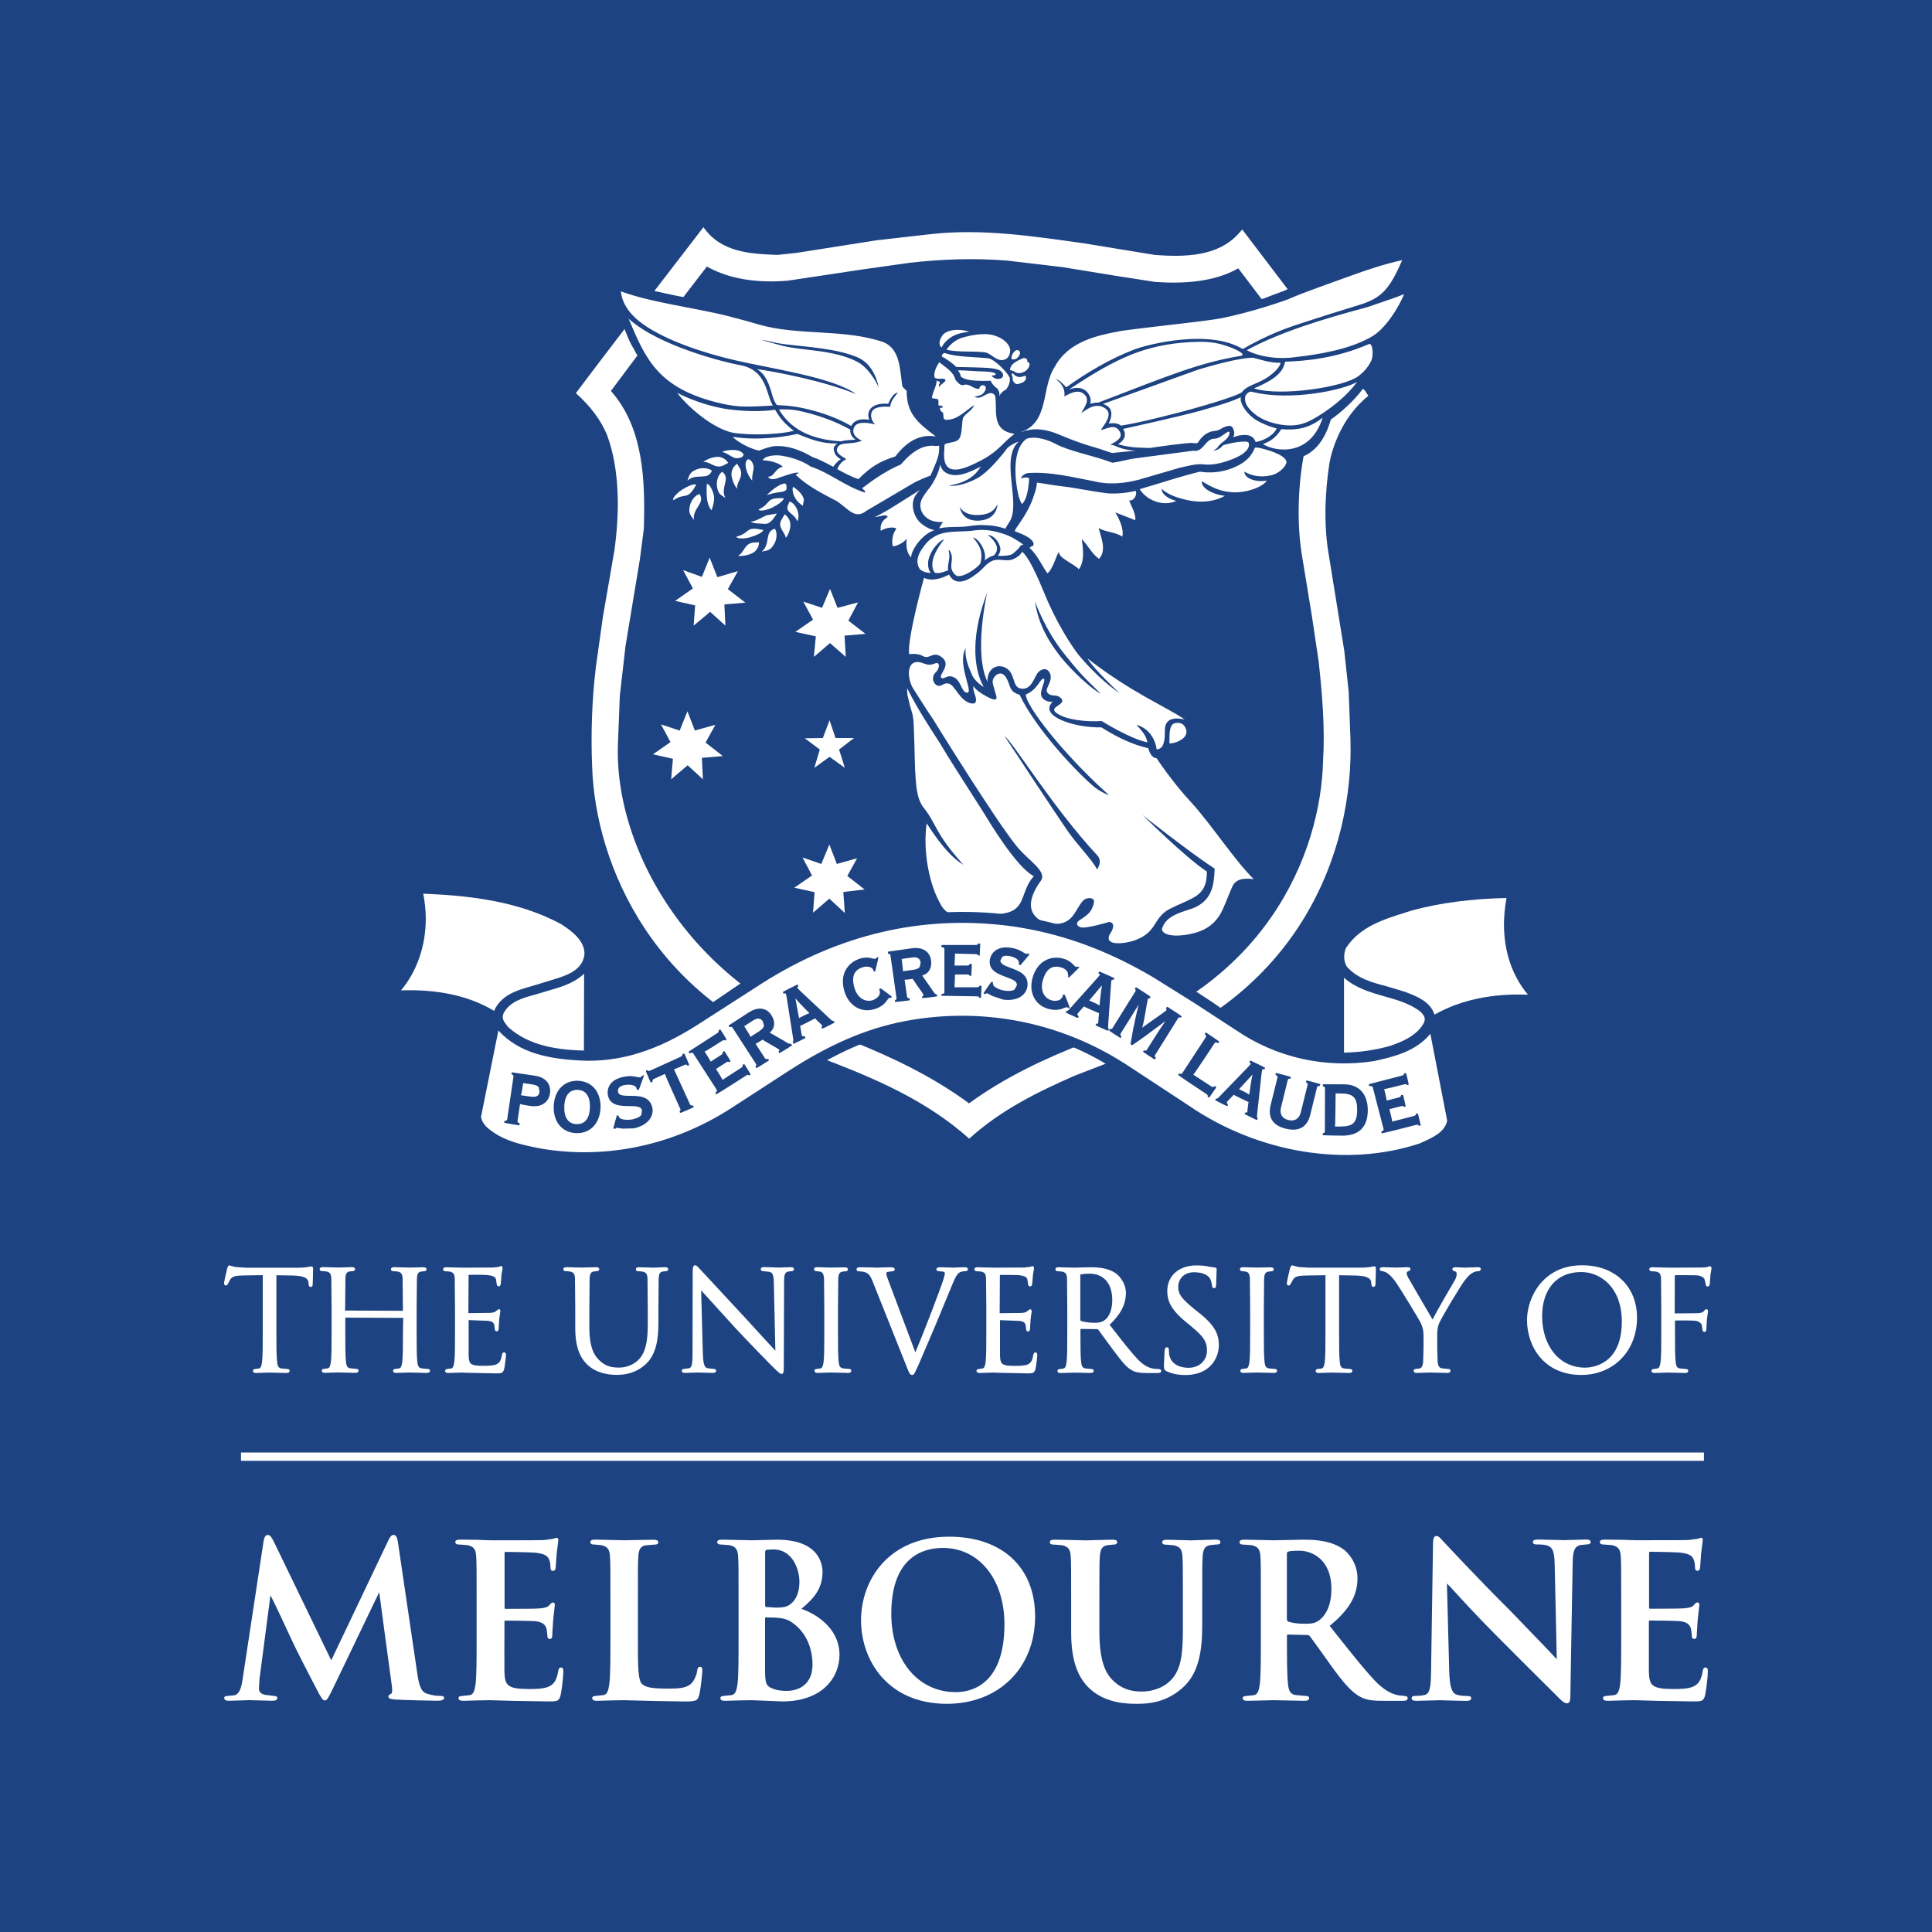
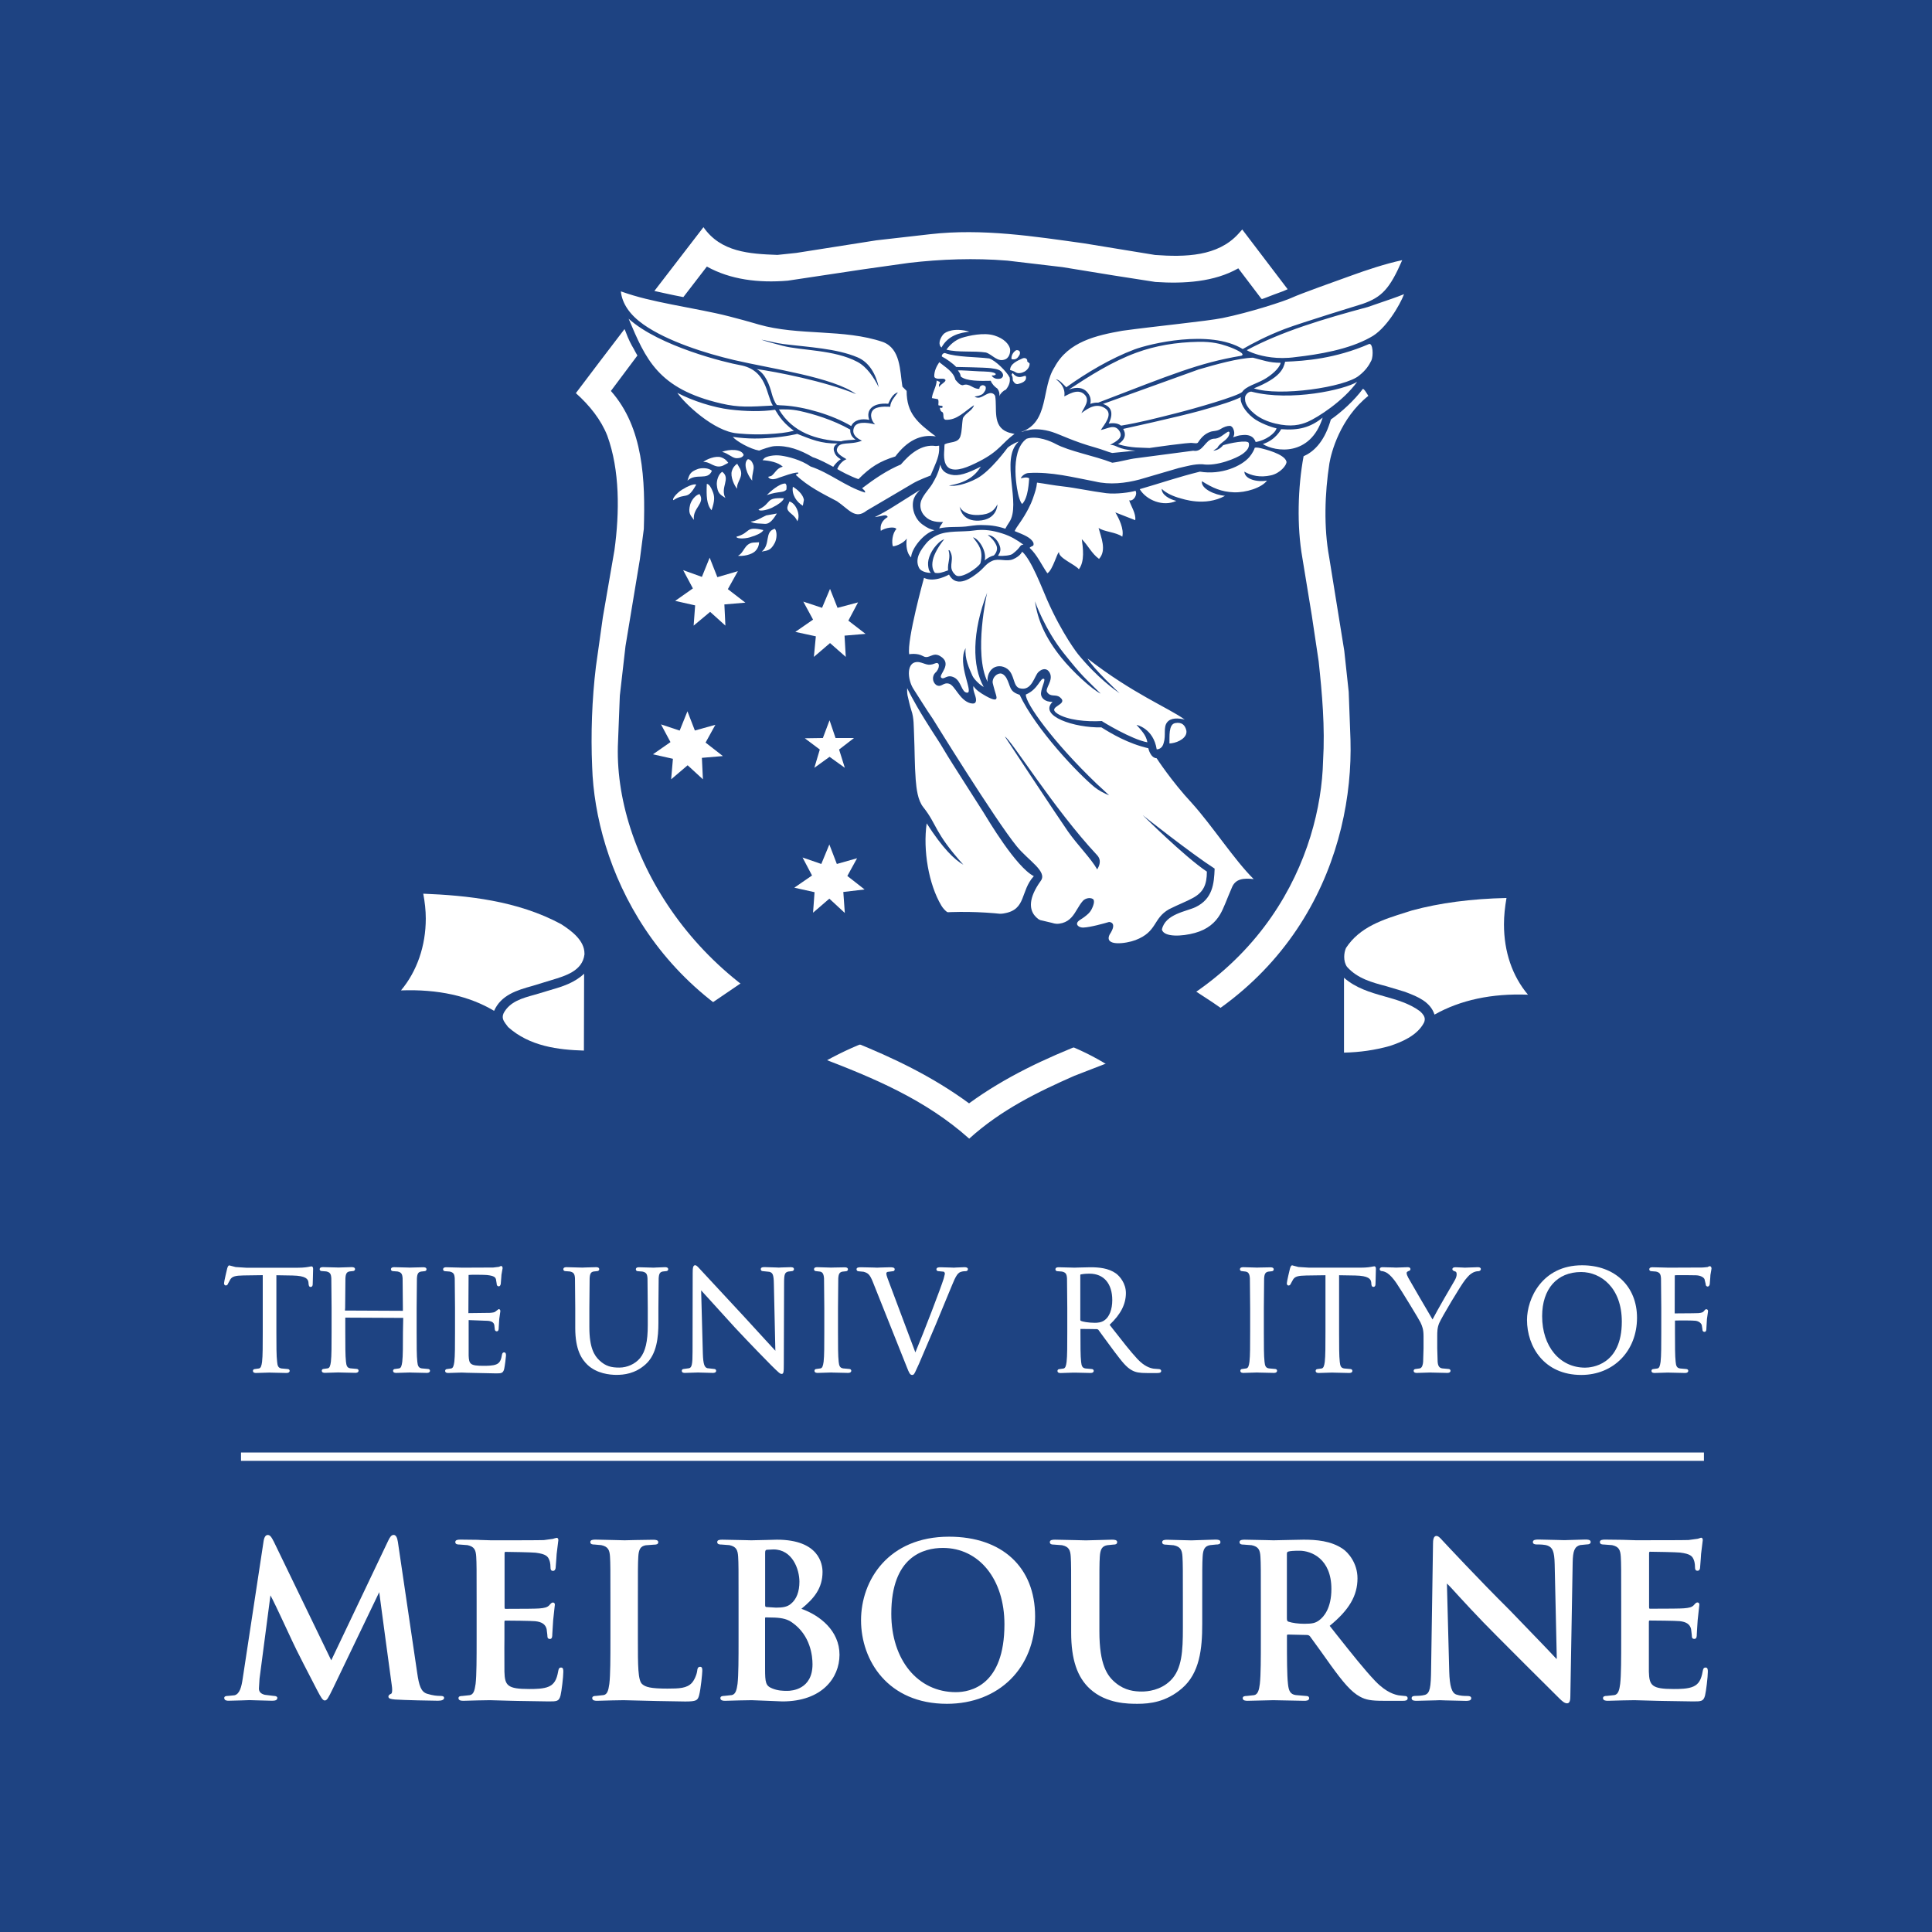
<svg xmlns="http://www.w3.org/2000/svg" xmlns:xlink="http://www.w3.org/1999/xlink" version="1.1" baseProfile="basic" id="Layer_1" x="0px" y="0px" viewBox="0 0 283.46 283.46" xml:space="preserve">
  <g>
    <rect fill="#1E4382" width="283.46" height="283.46" />
    <g>
      <defs>
        <rect id="SVGID_1_" width="283.46" height="283.46" />
      </defs>
      <clipPath id="SVGID_2_">
        <use xlink:href="#SVGID_1_" overflow="visible" />
      </clipPath>
      <path clip-path="url(#SVGID_2_)" fill="#FFFFFF" d="M33.34,186.08c-0.02,0.08-0.47,1.95-0.47,2.19c0,0.25,0.14,0.33,0.26,0.33    c0.21,0,0.3-0.17,0.34-0.3c0,0,0.33-0.6,0.33-0.6c0.28-0.42,0.72-0.55,1.93-0.57c0,0,2.22-0.03,2.82-0.04v8.36    c0,1.88,0,3.51-0.1,4.35c-0.08,0.6-0.18,0.92-0.46,0.98c0,0-0.57,0.08-0.57,0.08c-0.22,0-0.31,0.14-0.31,0.27    c0,0.31,0.35,0.31,0.47,0.31l1.64-0.05l0.33-0.01l0.23,0.01l2.24,0.05c0.43,0,0.48-0.22,0.48-0.31c0-0.13-0.1-0.27-0.31-0.27    l-0.88-0.08c-0.48-0.07-0.6-0.38-0.65-0.97c-0.11-0.84-0.11-2.47-0.11-4.35v-8.36c0.28,0,2.38,0.04,2.38,0.04    c1.94,0.04,2.26,0.52,2.32,0.98l0.02,0.22c0.02,0.19,0.04,0.48,0.31,0.48c0.05,0,0.3-0.02,0.3-0.41l0.02-0.64l0.04-1.57    c0-0.12,0-0.4-0.26-0.4l-0.24,0.04c-0.28,0.06-0.82,0.16-1.75,0.16h-7.55l-1.57-0.1c0,0-0.65-0.17-0.65-0.17l-0.26-0.07    C33.49,185.64,33.41,185.87,33.34,186.08" />
      <path clip-path="url(#SVGID_2_)" fill="#FFFFFF" d="M60.43,185.97l-0.32,0.01l-0.26-0.01l-2.01-0.05c-0.12,0-0.48,0-0.48,0.31    c0,0.16,0.13,0.27,0.31,0.27l0.65,0.05c0.55,0.12,0.71,0.34,0.75,1.01l0.04,4.34v0.42l-8.5-0.04l0.03-0.39l0.04-4.34    c0.04-0.68,0.19-0.93,0.62-1.01c0,0,0.47-0.05,0.47-0.05c0.18,0,0.32-0.12,0.32-0.27c0-0.21-0.16-0.31-0.48-0.31l-1.64,0.05    l-0.33,0.01l-0.26-0.01l-2.01-0.05c-0.31,0-0.47,0.11-0.47,0.31c0,0.16,0.13,0.27,0.31,0.27l0.65,0.05    c0.55,0.12,0.71,0.34,0.75,1.01c0,0,0.04,4.34,0.04,4.34v3.54c0,1.88,0,3.51-0.1,4.35c-0.08,0.6-0.18,0.92-0.46,0.98    c0,0-0.57,0.08-0.57,0.08c-0.22,0-0.31,0.14-0.31,0.27c0,0.31,0.36,0.31,0.48,0.31l1.64-0.05l0.33-0.01l0.24,0.01l2.24,0.05    c0.42,0,0.47-0.22,0.47-0.31c0-0.14-0.1-0.27-0.31-0.27l-0.89-0.08c-0.48-0.07-0.59-0.38-0.65-0.97c-0.1-0.84-0.1-2.47-0.1-4.35    v-2.12l8.5,0.04l-0.04,2.08c0,1.88,0,3.51-0.1,4.35c-0.08,0.59-0.17,0.92-0.46,0.98c0,0-0.57,0.08-0.57,0.08    c-0.22,0-0.32,0.14-0.32,0.27c0,0.31,0.36,0.31,0.48,0.31l1.65-0.05l0.33-0.01l0.23,0.01l2.25,0.05c0.43,0,0.48-0.22,0.48-0.31    c0-0.13-0.1-0.27-0.32-0.27l-0.88-0.08c-0.48-0.07-0.6-0.38-0.66-0.97c-0.1-0.84-0.1-2.47-0.1-4.35v-3.54l0.04-4.34    c0.04-0.69,0.19-0.93,0.62-1.01l0.47-0.05c0.18,0,0.32-0.12,0.32-0.27c0-0.31-0.36-0.31-0.47-0.31L60.43,185.97z" />
      <path clip-path="url(#SVGID_2_)" fill="#FFFFFF" d="M73.29,185.83l-0.1,0.04l-0.83,0.1c0,0-4.6,0.02-4.6,0.02l-0.27-0.01l-2-0.05    c-0.12,0-0.48,0-0.48,0.31c0,0.16,0.13,0.27,0.31,0.27l0.65,0.05c0.55,0.12,0.71,0.34,0.75,1.01l0.04,4.34v3.54    c0,1.88,0,3.51-0.1,4.35c-0.09,0.6-0.18,0.92-0.47,0.98c0,0-0.57,0.08-0.57,0.08c-0.21,0-0.31,0.14-0.31,0.27    c0,0.31,0.35,0.31,0.47,0.31l1.64-0.05l0.34-0.01l0.77,0.03l4.21,0.09c0.79,0,1.06,0,1.23-0.63c0.1-0.43,0.27-1.81,0.27-1.99    c0-0.15,0-0.46-0.28-0.46c-0.26,0-0.3,0.28-0.33,0.43c-0.13,0.78-0.35,1.14-0.82,1.33c-0.49,0.21-1.36,0.21-1.87,0.21    c-1.95,0-2.13-0.25-2.18-1.5l0-2.55l0-0.89v-1.77c0,0.01,2.85,0.11,2.85,0.11c0.68,0.07,0.84,0.34,0.91,0.59    c0,0,0.07,0.62,0.07,0.62c0,0.19,0.12,0.33,0.29,0.33c0.29,0,0.29-0.36,0.29-0.53l0.08-1.28l0.16-1.14c0-0.29-0.19-0.31-0.25-0.31    l-0.4,0.3c-0.15,0.17-0.39,0.21-0.86,0.25l-3.18,0.04l0.03-5.6c0.24-0.05,2.38-0.03,2.7,0.01c1.1,0.12,1.21,0.36,1.31,0.59    c0,0,0.11,0.66,0.11,0.66c0,0.37,0.22,0.41,0.31,0.41c0.1,0,0.23-0.06,0.29-0.35c0-0.01,0.08-1.02,0.08-1.02l0.02-0.32    c0,0,0.12-0.69,0.12-0.69l0.05-0.27c0-0.31-0.18-0.34-0.24-0.34L73.29,185.83z" />
      <path clip-path="url(#SVGID_2_)" fill="#FFFFFF" d="M96.23,185.97l-0.34,0.02l-0.28-0.01l-1.85-0.05c-0.12,0-0.47,0-0.47,0.31    c0,0.16,0.13,0.27,0.31,0.27l0.65,0.05c0.59,0.13,0.71,0.38,0.75,1.01c0,0,0.04,4.34,0.04,4.34v2.52c0,2.4-0.34,3.85-1.13,4.83    c-0.72,0.86-1.88,1.39-3.04,1.39c-1.14,0-1.99-0.17-2.94-1.07c-0.72-0.69-1.46-1.8-1.46-4.86v-2.82l0.04-4.34    c0.04-0.7,0.19-0.94,0.61-1.01c0,0,0.48-0.05,0.48-0.05c0.18,0,0.32-0.12,0.32-0.27c0-0.31-0.36-0.31-0.47-0.31l-1.5,0.04    l-0.5,0.02l-0.42-0.01l-1.9-0.05c-0.12,0-0.48,0-0.48,0.31c0,0.16,0.13,0.27,0.31,0.27l0.65,0.05c0.55,0.12,0.71,0.34,0.75,1.01    l0.04,4.34v2.94c0,3.25,0.96,4.6,1.8,5.41c1.36,1.28,3.25,1.47,4.25,1.47c1.08,0,2.71-0.16,4.25-1.53c1.69-1.5,1.9-4.06,1.9-6.13    v-2.16l0.04-4.34c0.04-0.69,0.18-0.93,0.62-1.01c0.01,0,0.47-0.05,0.47-0.05c0.18,0,0.31-0.12,0.31-0.27    c0-0.31-0.36-0.31-0.47-0.31L96.23,185.97z" />
      <path clip-path="url(#SVGID_2_)" fill="#FFFFFF" d="M101.63,186.8l-0.02,11.53c0,1.8-0.1,2.3-0.49,2.41c0,0-0.78,0.11-0.78,0.11    c-0.22,0-0.31,0.14-0.31,0.27c0,0.31,0.33,0.31,0.47,0.31l1.6-0.05l0.33-0.01l0.29,0.01l1.84,0.05c0.14,0,0.51,0,0.51-0.31    c0-0.13-0.08-0.27-0.31-0.27l-0.97-0.11c-0.41-0.12-0.62-0.5-0.67-2.19c0,0-0.23-8.47-0.25-9.23c0.5,0.55,4.97,5.47,4.97,5.47    c2.19,2.35,5.05,5.27,5.26,5.47c1.15,1.14,1.35,1.32,1.57,1.32c0.31,0,0.33-0.24,0.33-1.58c0,0,0.04-11.79,0.04-11.79    c0-1.26,0.11-1.53,0.62-1.65c0,0,0.45-0.05,0.45-0.05c0.26,0,0.38-0.15,0.38-0.3c0-0.29-0.35-0.29-0.51-0.29l-1.35,0.04    l-0.36,0.02l-0.43-0.02l-1.66-0.05c-0.19,0-0.56,0-0.56,0.29c0,0.19,0.11,0.3,0.31,0.3l0.95,0.1c0.48,0.13,0.64,0.4,0.66,1.76    c0,0,0.17,7.94,0.22,9.82c-0.39-0.42-1.5-1.63-1.5-1.63l-3.05-3.33l-6.58-7.09c-0.28-0.31-0.47-0.5-0.64-0.5    C101.66,185.64,101.63,186.1,101.63,186.8" />
      <path clip-path="url(#SVGID_2_)" fill="#FFFFFF" d="M122.25,185.97l-0.32,0.01l-0.31-0.01l-1.72-0.05c-0.12,0-0.47,0-0.47,0.31    c0,0.16,0.13,0.27,0.31,0.27l0.59,0.07c0.31,0.07,0.52,0.27,0.57,0.99c0,0,0.04,4.34,0.04,4.34v3.54c0,1.88,0,3.51-0.1,4.35    c-0.09,0.62-0.18,0.92-0.46,0.98c0,0-0.57,0.08-0.57,0.08c-0.22,0-0.31,0.14-0.31,0.27c0,0.31,0.36,0.31,0.48,0.31l1.64-0.05    l0.33-0.01l0.23,0.01l2.24,0.05c0.43,0,0.48-0.22,0.48-0.31c0-0.13-0.1-0.27-0.31-0.27l-0.88-0.08c-0.48-0.07-0.6-0.38-0.66-0.97    c-0.1-0.84-0.1-2.47-0.1-4.35v-3.54l0.04-4.33c0.04-0.68,0.19-0.93,0.62-1.01c0,0,0.48-0.05,0.48-0.05c0.18,0,0.32-0.12,0.32-0.27    c0-0.31-0.36-0.31-0.48-0.31L122.25,185.97z" />
      <path clip-path="url(#SVGID_2_)" fill="#FFFFFF" d="M140.25,185.97l-0.3,0.02l-0.47-0.02l-1.5-0.04c-0.21,0-0.59,0-0.59,0.31    c0,0.1,0.05,0.27,0.37,0.27l0.71,0.07c0.13,0.07,0.16,0.23,0.16,0.32l-0.18,0.72c-0.41,1.33-2.9,7.85-4.15,10.8    c-0.25-0.67-3.73-9.94-3.73-9.94c-0.29-0.75-0.53-1.39-0.53-1.61c0-0.11,0.03-0.2,0.18-0.26l0.7-0.09c0.32,0,0.35-0.21,0.35-0.3    c0-0.29-0.44-0.29-0.7-0.29l-1.46,0.04l-0.41,0.02l-0.49-0.02l-1.86-0.04c-0.29,0-0.68,0-0.68,0.29c0,0.18,0.12,0.3,0.31,0.3    l0.72,0.07c0.63,0.18,0.91,0.36,1.35,1.46l4.97,12.46c0.37,0.94,0.49,1.22,0.82,1.22c0.25,0,0.34-0.2,0.64-0.87l0.35-0.76    l2.49-5.83l1.19-2.88l1.18-2.85c0.53-1.33,0.82-1.66,1.05-1.82c0.34-0.21,0.75-0.21,0.88-0.21c0.34,0,0.39-0.19,0.39-0.3    c0-0.19-0.17-0.29-0.49-0.29L140.25,185.97z" />
-       <path clip-path="url(#SVGID_2_)" fill="#FFFFFF" d="M151.24,185.83l-0.09,0.04l-0.84,0.1c0,0-4.6,0.02-4.6,0.02l-0.26-0.01    l-2.01-0.05c-0.12,0-0.48,0-0.48,0.31c0,0.16,0.13,0.27,0.32,0.27l0.65,0.05c0.55,0.12,0.71,0.34,0.74,1.01    c0,0,0.04,4.34,0.04,4.34v3.54c0,1.88,0,3.51-0.1,4.35c-0.08,0.6-0.18,0.92-0.46,0.98c0,0-0.57,0.08-0.57,0.08    c-0.21,0-0.31,0.14-0.31,0.27c0,0.31,0.36,0.31,0.48,0.31l1.64-0.05l0.33-0.01l0.77,0.03l4.2,0.09c0.8,0,1.06,0,1.23-0.63    c0.1-0.43,0.27-1.81,0.27-1.99c0-0.15,0-0.45-0.27-0.45c-0.25,0-0.3,0.26-0.33,0.42c-0.13,0.78-0.35,1.14-0.81,1.34    c-0.5,0.21-1.36,0.21-1.88,0.21c-1.95,0-2.13-0.25-2.18-1.5l0-2.55l0-0.89v-1.77c0,0.01,2.85,0.11,2.85,0.11    c0.76,0.08,0.86,0.41,0.91,0.6l0.07,0.62c0,0.2,0.12,0.33,0.29,0.33c0.29,0,0.29-0.36,0.29-0.53l0.08-1.28    c0,0,0.16-1.14,0.16-1.14c0-0.29-0.2-0.31-0.26-0.31l-0.37,0.26c-0.18,0.2-0.42,0.24-0.89,0.28l-3.18,0.04l0.03-5.6    c-0.03-0.05,2.71,0.01,2.71,0.01c1.1,0.12,1.21,0.36,1.31,0.59c0,0,0.11,0.66,0.11,0.66c0,0.37,0.22,0.41,0.32,0.41    c0.09,0,0.24-0.05,0.29-0.35c0,0,0.08-0.95,0.08-0.95l0.03-0.38l0.16-0.96c0-0.3-0.16-0.34-0.23-0.34L151.24,185.83z" />
      <path clip-path="url(#SVGID_2_)" fill="#FFFFFF" d="M158.57,193.78c-0.06-0.04-0.07-0.08-0.07-0.12v-6.58    c0-0.05,0.02-0.08,0.06-0.1c0.15-0.04,0.67-0.11,1.3-0.11c2.08,0,3.33,1.45,3.33,3.88c0,1.37-0.43,2.48-1.16,2.97    c-0.45,0.32-0.99,0.36-1.42,0.36C159.65,194.07,158.81,193.92,158.57,193.78 M158.26,185.97l-0.67,0.02l-0.26-0.01l-2.01-0.05    c-0.12,0-0.47,0-0.47,0.31c0,0.16,0.13,0.27,0.31,0.27l0.64,0.05c0.55,0.12,0.71,0.34,0.75,1.01l0.04,4.34v3.55    c0,1.88,0,3.51-0.1,4.35c-0.08,0.58-0.17,0.92-0.46,0.98c0,0-0.57,0.08-0.57,0.08c-0.22,0-0.31,0.14-0.31,0.27    c0,0.31,0.36,0.31,0.48,0.31l1.81-0.06c0.08,0,0.32,0,0.32,0l2.23,0.05c0.44,0,0.48-0.22,0.48-0.31c0-0.13-0.1-0.27-0.32-0.27    l-0.88-0.08c-0.48-0.07-0.59-0.38-0.65-0.97c-0.1-0.84-0.1-2.46-0.1-4.35v-0.48c-0.01-0.01,2.46,0.03,2.46,0.03    c0,0,0.16,0.08,0.16,0.08c0,0,0.69,0.95,0.69,0.95l1.48,2.01l0.27,0.36c1.01,1.33,1.67,2.2,2.5,2.64c0.55,0.3,1.09,0.4,2.22,0.4    h1.43c0.25,0,0.64,0,0.64-0.31c0-0.15-0.15-0.27-0.34-0.27l-0.76-0.06c-0.52-0.08-1.34-0.32-2.37-1.4    c-1.05-1.12-2.28-2.71-3.71-4.54c0,0-0.28-0.36-0.39-0.5c1.62-1.53,2.39-3.01,2.39-4.66c0-1.43-0.91-2.47-1.45-2.87    c-1.12-0.8-2.54-0.91-3.77-0.91L158.26,185.97z" />
-       <path clip-path="url(#SVGID_2_)" fill="#FFFFFF" d="M171.26,189.42c0,1.37,0.46,2.66,2.67,4.48l0.9,0.75    c1.77,1.46,2.26,2.21,2.26,3.51c0,1.25-0.93,2.52-2.72,2.52c-0.73,0-2.48-0.19-2.83-1.93l-0.05-0.71c0-0.11,0-0.37-0.29-0.37    c-0.27,0-0.3,0.3-0.32,0.46c0,0.01-0.02,0.2-0.02,0.2l-0.09,1.95c0,0.54,0.02,0.72,0.39,0.9h0c0.78,0.38,1.68,0.56,2.77,0.56    c1.22,0,2.3-0.3,3.12-0.88c1.31-0.93,1.78-2.4,1.78-3.47c0-1.58-0.49-2.87-3-4.85l-0.56-0.44c-1.93-1.58-2.4-2.22-2.4-3.26    c0-1.3,0.93-2.18,2.32-2.18c1.66,0,2.22,0.69,2.38,0.99c0.11,0.2,0.23,0.72,0.25,0.95c0.02,0.14,0.05,0.4,0.31,0.4    c0.3,0,0.3-0.4,0.3-0.62l0.07-1.98l0.01-0.15c0-0.29-0.26-0.29-0.35-0.29l-0.67-0.1c-0.58-0.14-1.18-0.2-1.91-0.2    C172.99,185.64,171.26,187.16,171.26,189.42" />
      <path clip-path="url(#SVGID_2_)" fill="#FFFFFF" d="M184.76,185.97l-0.33,0.01l-0.31-0.01l-1.72-0.05c-0.32,0-0.48,0.11-0.48,0.31    c0,0.16,0.13,0.27,0.31,0.27l0.58,0.07c0.27,0.07,0.53,0.23,0.57,0.99l0.04,4.34v3.54c0,1.88,0,3.51-0.1,4.35    c-0.08,0.6-0.18,0.92-0.46,0.98c0,0-0.57,0.08-0.57,0.08c-0.21,0-0.31,0.14-0.31,0.27c0,0.31,0.36,0.31,0.47,0.31l1.65-0.05    l0.32-0.01l0.24,0.01l2.24,0.05c0.42,0,0.47-0.22,0.47-0.31c0-0.14-0.09-0.27-0.31-0.27l-0.88-0.08    c-0.48-0.07-0.59-0.38-0.65-0.97c-0.1-0.84-0.1-2.47-0.1-4.35v-3.54l0.04-4.33c0.04-0.68,0.19-0.93,0.62-1.01l0.47-0.05    c0.18,0,0.32-0.12,0.32-0.27c0-0.31-0.36-0.31-0.48-0.31L184.76,185.97z" />
      <path clip-path="url(#SVGID_2_)" fill="#FFFFFF" d="M189.26,186.13c-0.01,0.04-0.46,1.9-0.46,2.15c0,0.24,0.14,0.33,0.25,0.33    c0.2,0,0.29-0.16,0.35-0.3l0.33-0.6c0.28-0.42,0.71-0.55,1.92-0.57c0,0,2.22-0.03,2.82-0.04v8.36c0,1.88,0,3.51-0.1,4.34    c-0.08,0.59-0.18,0.92-0.46,0.98c0,0-0.57,0.08-0.57,0.08c-0.22,0-0.31,0.14-0.31,0.27c0,0.31,0.36,0.31,0.47,0.31l1.64-0.05    l0.33-0.01l0.24,0.01l2.23,0.05c0.42,0,0.48-0.19,0.48-0.31c0-0.13-0.1-0.27-0.31-0.27l-0.89-0.08c-0.48-0.07-0.59-0.38-0.65-0.97    c-0.1-0.84-0.1-2.46-0.1-4.35v-8.36c0.27,0,2.38,0.04,2.38,0.04c1.94,0.04,2.27,0.52,2.33,0.98c0,0,0.02,0.21,0.02,0.21    c0.01,0.19,0.03,0.48,0.32,0.48c0.05,0,0.29-0.02,0.29-0.41l0.02-0.64l0.04-1.57c0-0.12,0-0.4-0.25-0.4l-0.24,0.04    c-0.28,0.06-0.81,0.16-1.75,0.16h-7.55l-1.58-0.1c0,0-0.65-0.17-0.65-0.17l-0.25-0.07C189.43,185.64,189.35,185.85,189.26,186.13" />
      <path clip-path="url(#SVGID_2_)" fill="#FFFFFF" d="M215.43,185.97l-0.53,0.02l-0.32-0.02l-1.01-0.04c-0.41,0-0.48,0.17-0.48,0.27    c0,0.21,0.2,0.27,0.39,0.34c0.09,0.02,0.24,0.06,0.24,0.42c0,0.29-0.11,0.6-0.32,0.95c-0.34,0.57-2.6,4.45-3.22,5.68    c-0.67-1.12-3.26-5.58-3.56-6.12c-0.15-0.29-0.24-0.5-0.24-0.71c0-0.09,0.06-0.16,0.18-0.23c0,0,0.1-0.04,0.1-0.04    c0.13-0.05,0.28-0.11,0.28-0.28c0-0.2-0.14-0.29-0.41-0.29l-1.42,0.05l-0.27,0.01l-0.47-0.02l-1.52-0.04    c-0.4,0-0.42,0.24-0.42,0.29c0,0.17,0.14,0.29,0.35,0.29c0.14,0,0.5,0.11,0.78,0.3c0.4,0.27,0.89,0.81,1.32,1.45    c0.73,1.07,3.41,5.48,3.53,5.77c0.27,0.59,0.45,1.01,0.45,2.05v1.73l-0.06,2c-0.03,0.4-0.14,0.9-0.5,0.97c0,0-0.57,0.08-0.57,0.08    c-0.22,0-0.32,0.14-0.32,0.27c0,0.31,0.36,0.31,0.48,0.31l1.65-0.05l0.33-0.01l0.24,0.01l2.23,0.05c0.43,0,0.48-0.22,0.48-0.31    c0-0.13-0.1-0.27-0.31-0.27l-0.88-0.08c-0.45-0.06-0.65-0.34-0.7-0.97l-0.06-2v-1.73c0-0.65,0-1.26,0.29-1.95    c0.35-0.82,3.15-5.54,3.82-6.36c0.45-0.55,0.66-0.77,1.03-0.99c0.28-0.18,0.63-0.26,0.84-0.26c0.31,0,0.42-0.17,0.42-0.32    c0-0.13-0.11-0.27-0.42-0.27L215.43,185.97z" />
      <path clip-path="url(#SVGID_2_)" fill="#FFFFFF" d="M226.26,193.1c0-3.99,2.19-6.47,5.72-6.47c2.87,0,5.97,2.28,5.97,7.28    c0,6.42-4.5,6.75-5.4,6.75C228.85,200.65,226.26,197.55,226.26,193.1 M224.04,193.66c0,3.89,2.49,8.07,7.96,8.07    c4.74,0,8.18-3.53,8.18-8.39c0-4.61-3.24-7.7-8.06-7.7C226.23,185.64,224.04,190.56,224.04,193.66" />
      <path clip-path="url(#SVGID_2_)" fill="#FFFFFF" d="M250.64,185.84l-0.11,0.06c0,0-0.61,0.06-0.61,0.06l-0.24,0.01    c0,0-4.94,0.02-4.94,0.02l-0.27-0.01l-2.01-0.05c-0.12,0-0.48,0-0.48,0.31c0,0.16,0.13,0.27,0.32,0.27l0.65,0.05    c0.55,0.12,0.71,0.34,0.75,1.01c0,0,0.04,4.34,0.04,4.34v3.54c0,1.88,0,3.51-0.1,4.35c-0.09,0.6-0.18,0.92-0.46,0.98    c0,0-0.57,0.08-0.57,0.08c-0.22,0-0.31,0.14-0.31,0.27c0,0.31,0.36,0.31,0.48,0.31l1.64-0.05l0.33-0.01l0.24,0.01l2.23,0.05    c0.43,0,0.48-0.22,0.48-0.31c0-0.14-0.1-0.27-0.32-0.27l-0.88-0.08c-0.48-0.07-0.6-0.38-0.65-0.97c-0.1-0.84-0.1-2.47-0.1-4.35    v-1.71c0.75-0.03,2.56-0.02,3.01,0.03c0.53,0.07,0.83,0.37,0.92,0.63l0.09,0.57l0.01,0.12c0,0.18,0.12,0.31,0.29,0.31    c0.29,0,0.29-0.35,0.29-0.54l0.08-1.33c0,0,0.16-1.14,0.16-1.14c0-0.29-0.19-0.31-0.25-0.31c-0.15,0-0.23,0.11-0.31,0.22    c-0.17,0.24-0.35,0.3-0.85,0.35l-0.9,0.02l-2.58,0.02l0.01-5.58c0.02-0.07,3.12-0.01,3.12-0.01c0.72,0.02,1.14,0.34,1.24,0.56    c0,0,0.17,0.7,0.17,0.7c0,0.37,0.25,0.39,0.29,0.39c0.11,0,0.25-0.06,0.31-0.34c0-0.01,0.08-1,0.08-1l0.02-0.35l0.12-0.69    l0.04-0.27c0-0.2-0.11-0.34-0.27-0.34L250.64,185.84z" />
      <rect x="35.36" y="213.11" clip-path="url(#SVGID_2_)" fill="#FFFFFF" width="214.64" height="1.22" />
      <path clip-path="url(#SVGID_2_)" fill="#FFFFFF" d="M56.98,226c0,0-7.69,16.14-8.38,17.6c-0.14-0.28-8.41-17.38-8.41-17.38    c-0.39-0.78-0.59-1.01-0.91-1.01c-0.21,0-0.48,0.15-0.6,0.87l-3.08,20.26c-0.17,1.14-0.43,2.22-1.21,2.39c0,0-0.91,0.09-0.91,0.09    c-0.14,0-0.58,0-0.58,0.29c0,0.42,0.46,0.42,0.64,0.42l1.91-0.05l1.16-0.04l0.99,0.03l2.27,0.06c0.4,0,0.82-0.03,0.82-0.42    c0-0.18-0.2-0.29-0.54-0.29l-1.29-0.16c-0.58-0.14-0.87-0.44-0.87-0.92l0.09-1.45c0,0,1.41-10.82,1.6-12.22    c0.26,0.42,1.51,3.09,1.51,3.09l1.72,3.68c0.37,0.86,2.78,5.54,3.58,7.06l0.09,0.17c0.47,0.89,0.76,1.42,1.06,1.42    c0.34,0,0.5-0.31,1.22-1.78c0,0,6.77-14.11,6.78-14.11c0,0.13,1.84,13.65,1.84,13.65c0.04,0.27,0.06,0.5,0.06,0.68    c0,0.38-0.07,0.55-0.16,0.58c-0.21,0.09-0.39,0.2-0.39,0.42c0,0.28,0.33,0.36,0.97,0.42c1.22,0.09,5.51,0.18,6.31,0.18    c0.57,0,0.89-0.15,0.89-0.42c0-0.29-0.39-0.29-0.58-0.29c-0.42,0-1.02-0.04-1.9-0.31c-0.91-0.27-1.2-1.21-1.47-3.08l-2.83-19.2    c-0.1-0.69-0.31-1.03-0.63-1.03C57.4,225.22,57.23,225.51,56.98,226" />
      <path clip-path="url(#SVGID_2_)" fill="#FFFFFF" d="M81.3,225.72l-0.18,0.06l-1.33,0.18c-0.53,0.03-5.6,0.03-7.76,0.03l-1.59-0.05    l-0.36-0.02c0,0-2.52-0.03-2.52-0.03c-0.37,0-0.76,0.03-0.76,0.36c0,0.36,0.41,0.36,0.6,0.36l1.19,0.09    c1.02,0.22,1.22,0.72,1.28,1.7c0.06,0.99,0.06,1.85,0.06,6.58v5.47c0,2.85,0,5.31-0.15,6.61c-0.14,1.01-0.31,1.54-0.84,1.65    l-1.1,0.12c-0.25,0-0.57,0.03-0.57,0.32c0,0.26,0.23,0.39,0.69,0.39l2.15-0.06c0,0,1.77-0.03,1.77-0.03l3.23,0.09l0.9,0.02    l4.48,0.07c1.2,0,1.52,0,1.75-0.86c0.16-0.64,0.41-2.74,0.41-3.47c0-0.31,0-0.64-0.33-0.64c-0.3,0-0.36,0.22-0.42,0.53    c-0.22,1.28-0.59,1.89-1.35,2.25c-0.79,0.37-2.11,0.37-2.89,0.37c-3.23,0-3.59-0.51-3.65-2.54L74,241.74l0.01-1.28V238    c0-0.23,0.06-0.23,0.11-0.23c0.7,0,3.8,0.03,4.4,0.09c0.99,0.1,1.5,0.46,1.68,1.15c0,0,0.1,0.82,0.1,0.82l0.02,0.29    c0,0.22,0.13,0.35,0.36,0.35c0.35,0,0.35-0.42,0.35-0.67l0.06-0.98l0.07-1.1l0.21-1.94l0.04-0.34c0-0.21-0.11-0.32-0.29-0.32    c-0.18,0-0.31,0.15-0.51,0.38c-0.3,0.34-0.75,0.43-1.48,0.49c-0.46,0.04-2.22,0.06-4.96,0.06c-0.1,0-0.14-0.03-0.14-0.27v-7.86    c0-0.23,0.07-0.23,0.14-0.23c0.6,0,3.87,0.06,4.4,0.12c1.56,0.19,1.82,0.56,2.02,1.07c0.18,0.42,0.18,1.02,0.18,1.09    c0,0.15,0,0.51,0.36,0.51c0.3,0,0.36-0.29,0.39-0.4c0,0,0.11-1.43,0.11-1.43l0.04-0.63c0,0,0.21-1.72,0.21-1.72l0.04-0.31    c0-0.09,0-0.36-0.26-0.36L81.3,225.72z" />
      <path clip-path="url(#SVGID_2_)" fill="#FFFFFF" d="M93.28,225.95l-1.65,0.04l-1.58-0.04l-2.68-0.06c-0.37,0-0.76,0.03-0.76,0.36    c0,0.36,0.41,0.36,0.6,0.36l1.01,0.09c1.01,0.22,1.22,0.72,1.28,1.7c0.06,0.99,0.06,1.85,0.06,6.58v5.47c0,2.85,0,5.31-0.16,6.61    c-0.14,1-0.31,1.54-0.84,1.64c0,0-1.1,0.12-1.1,0.12c-0.24,0-0.57,0.03-0.57,0.33c0,0.39,0.52,0.39,0.7,0.39l2.14-0.06    c0,0,1.77-0.03,1.77-0.03l4.85,0.12l4.19,0.07c1.63,0,1.83-0.16,2.03-0.9c0.25-0.91,0.47-3.23,0.47-3.59c0-0.3,0-0.6-0.32-0.6    c-0.36,0-0.4,0.35-0.42,0.54c-0.06,0.58-0.43,1.43-0.79,1.82c-0.73,0.79-1.84,0.84-3.58,0.84c-2.49,0-3.22-0.23-3.71-0.66    c-0.63-0.54-0.63-2.7-0.63-6.62v-5.47c0-4.74,0-5.59,0.06-6.58c0.06-1.13,0.34-1.56,1.09-1.7c0,0,1.2-0.09,1.2-0.09    c0.33,0,0.64-0.04,0.64-0.36c0-0.31-0.35-0.36-0.73-0.36L93.28,225.95z" />
      <path clip-path="url(#SVGID_2_)" fill="#FFFFFF" d="M112.46,225.94l-2.24,0.05l-1.2-0.03l-3.03-0.06c-0.37,0-0.76,0.02-0.76,0.35    c0,0.36,0.41,0.36,0.6,0.36l1.19,0.09c1.01,0.22,1.22,0.72,1.28,1.7c0.06,0.99,0.06,1.85,0.06,6.58v5.47c0,2.85,0,5.31-0.15,6.61    c-0.12,0.83-0.26,1.52-0.84,1.64c0,0-1.11,0.12-1.11,0.12c-0.24,0-0.57,0.04-0.57,0.33c0,0.39,0.52,0.39,0.69,0.39l2.14-0.06    c0,0,1.77-0.03,1.77-0.03l2.33,0.09c0,0,1.21,0.05,1.21,0.05l0.97,0.04c5.78,0,8.37-3.44,8.37-6.85c0-3.51-2.86-5.77-5.59-6.74    c1.86-1.51,3.1-3.02,3.1-5.41c0-1.11-0.48-4.73-6.69-4.73L112.46,225.94z M113.48,227.33c2.78,0,3.81,2.91,3.81,4.74    c0,1.46-0.43,2.57-1.24,3.23c-0.54,0.48-1.27,0.57-2.19,0.57l-1.44-0.09c-0.09-0.02-0.16-0.06-0.16-0.27v-7.67    c0-0.33,0.06-0.41,0.22-0.46C112.48,227.39,113.48,227.33,113.48,227.33 M113.29,247.72c-0.95-0.38-1.04-0.86-1.04-2.91v-7.37    c0-0.13,0.05-0.14,0.11-0.14l1.33,0.03c1.17,0.06,1.89,0.26,2.54,0.73h0c2.69,1.88,2.98,4.91,2.98,6.12c0,3.71-3.07,3.9-3.68,3.9    C114.82,248.08,114.12,248.06,113.29,247.72" />
      <path clip-path="url(#SVGID_2_)" fill="#FFFFFF" d="M126.33,237.72c0,5.9,3.94,12.26,12.6,12.26c7.62,0,12.94-5.27,12.94-12.82    c0-7.22-4.84-11.7-12.63-11.7C130.37,225.46,126.33,231.82,126.33,237.72 M130.77,236.76c0-8.39,4.74-9.65,7.57-9.65    c5.32,0,9.03,4.61,9.03,11.2c0,8.99-4.99,9.96-7.13,9.96C134.66,248.27,130.77,243.54,130.77,236.76" />
      <path clip-path="url(#SVGID_2_)" fill="#FFFFFF" d="M175.71,225.97l-0.9,0.03c-0.09,0-3.57-0.09-3.57-0.09    c-0.35,0-0.73,0.03-0.73,0.36c0,0.36,0.41,0.36,0.6,0.36l1.1,0.09c1.02,0.22,1.22,0.72,1.28,1.7c0.06,0.99,0.06,1.85,0.06,6.58    v3.88c0,3.33-0.13,6-1.78,7.65c-1.49,1.5-3.46,1.65-4.23,1.65c-1.08,0-2.48-0.14-3.84-1.26c-1.25-1.02-2.4-2.64-2.4-7.58v-4.35    c0-4.74,0-5.59,0.06-6.58c0.07-1.13,0.34-1.56,1.09-1.7l0.89-0.09c0.17,0,0.57,0,0.57-0.36c0-0.33-0.39-0.36-0.76-0.36l-2.27,0.06    l-1.55,0.04l-1.66-0.04l-2.88-0.06c-0.37,0-0.76,0.03-0.76,0.36c0,0.36,0.41,0.36,0.6,0.36l1.19,0.09    c1.02,0.22,1.22,0.72,1.28,1.7c0.06,0.99,0.06,1.85,0.06,6.58v4.54c0,3.94,0.89,6.57,2.79,8.29c2.39,2.16,5.59,2.16,6.95,2.16    c1.81,0,4.19-0.26,6.51-2.26c2.62-2.24,2.98-5.85,2.98-9.41v-3.33c0-4.74,0-5.59,0.06-6.58c0.06-1.13,0.34-1.56,1.09-1.7    c0,0,0.89-0.09,0.89-0.09c0.33,0,0.63-0.04,0.63-0.36c0-0.33-0.37-0.36-0.73-0.36L175.71,225.97z" />
      <path clip-path="url(#SVGID_2_)" fill="#FFFFFF" d="M189.15,225.94l-2.28,0.05l-1.24-0.03l-3.01-0.06c-0.37,0-0.76,0.03-0.76,0.36    c0,0.36,0.41,0.36,0.6,0.36l1.19,0.09c1.02,0.22,1.22,0.72,1.28,1.7c0.06,0.99,0.06,1.85,0.06,6.58v5.47c0,2.85,0,5.31-0.15,6.61    c-0.11,0.83-0.26,1.53-0.84,1.64l-1.1,0.12c-0.24,0-0.57,0.03-0.57,0.33c0,0.38,0.53,0.38,0.7,0.38l2.53-0.06l1.26-0.03l1,0.02    l3.56,0.07c0.17,0,0.7,0,0.7-0.38c0-0.1-0.04-0.33-0.45-0.33l-1.51-0.13c-0.83-0.11-1.05-0.66-1.15-1.64    c-0.15-1.3-0.15-3.78-0.15-6.64v-0.43c0-0.13,0.04-0.17,0.17-0.17l2.7,0.06c0.21,0,0.37,0.04,0.5,0.19c0,0,1.49,2.05,1.49,2.05    l1.59,2.23c1.81,2.5,2.98,3.89,4.28,4.59c0.84,0.46,1.66,0.6,3.36,0.6h2.95c0.22,0,0.67,0,0.67-0.38c0-0.1-0.04-0.33-0.45-0.33    l-0.86-0.09c-0.5-0.1-1.76-0.35-3.44-2.09c-1.58-1.66-3.38-3.93-5.65-6.79c0,0-0.96-1.21-1.04-1.32c2.85-2.33,4.08-4.42,4.08-6.97    c0-2.27-1.4-3.82-2.15-4.32c-1.74-1.19-3.89-1.35-5.76-1.35L189.15,225.94z M189.04,237.93c-0.17-0.07-0.23-0.16-0.23-0.49V228    c0-0.23,0.05-0.31,0.22-0.36c0.28-0.08,0.78-0.12,1.63-0.12c1.74,0,4.68,1.18,4.68,5.61c0,2.85-1.13,4.11-1.8,4.6    c-0.53,0.38-0.92,0.51-2.16,0.51C190.49,238.24,189.62,238.12,189.04,237.93" />
      <path clip-path="url(#SVGID_2_)" fill="#FFFFFF" d="M210.25,226.5l-0.28,18.39c-0.03,2.68-0.16,3.55-0.91,3.78    c-0.46,0.13-1.06,0.15-1.38,0.15c-0.16,0-0.57,0-0.57,0.33c0,0.39,0.44,0.39,0.76,0.39l2.83-0.07l0.52-0.02l0.86,0.03l2.99,0.07    c0.26,0,0.79,0,0.79-0.39c0-0.33-0.42-0.33-0.6-0.33c-0.46,0-1.05-0.02-1.59-0.21c-0.67-0.23-0.98-1.24-1.04-3.38    c0,0-0.33-12.63-0.34-12.91c0.17,0.15,0.63,0.64,0.63,0.64c1.31,1.44,4.03,4.42,6.73,7.1l4.12,4.13l5.04,5.01    c0.36,0.35,0.73,0.7,1.11,0.7c0.42,0,0.48-0.53,0.48-1.04l0.34-19.61c0.03-1.74,0.29-2.34,1.09-2.57c0,0,0.91-0.09,0.91-0.09    c0.42,0,0.64-0.12,0.64-0.36c0-0.36-0.48-0.36-0.79-0.36l-2.48,0.07l-0.57,0.02l-1.1-0.03l-2.66-0.06c-0.37,0-0.88,0-0.88,0.36    c0,0.31,0.31,0.36,0.57,0.36c0.44,0,1.16,0,1.62,0.18c0.66,0.27,0.97,0.75,1.01,2.72c0,0,0.29,13.06,0.31,13.87h-0.07    c0-0.03-2.18-2.3-2.18-2.3l-4.6-4.77c-4.73-4.69-9.58-9.92-9.63-9.97l-0.29-0.31c-0.37-0.41-0.61-0.67-0.91-0.67    C210.3,225.37,210.25,226.02,210.25,226.5" />
      <path clip-path="url(#SVGID_2_)" fill="#FFFFFF" d="M249.24,225.72l-0.18,0.05c0,0-1.33,0.18-1.33,0.18    c-0.53,0.03-5.6,0.03-7.76,0.03l-1.59-0.05l-0.37-0.01c0,0-2.52-0.03-2.52-0.03c-0.37,0-0.76,0.03-0.76,0.36    c0,0.36,0.41,0.36,0.6,0.36l1.19,0.09c1.01,0.22,1.22,0.72,1.28,1.7c0.06,0.99,0.06,1.85,0.06,6.58v5.47c0,2.85,0,5.31-0.15,6.61    c-0.11,0.83-0.26,1.53-0.84,1.64l-1.11,0.12c-0.24,0-0.57,0.03-0.57,0.33c0,0.39,0.53,0.39,0.7,0.39l2.14-0.06    c0,0,1.77-0.03,1.77-0.03l3.23,0.09l0.9,0.02l4.48,0.07c1.17,0,1.52,0,1.75-0.86c0.16-0.63,0.41-2.74,0.41-3.47    c0-0.31,0-0.64-0.33-0.64c-0.3,0-0.36,0.22-0.42,0.53c-0.22,1.28-0.59,1.89-1.36,2.25c-0.79,0.37-2.11,0.37-2.89,0.37    c-3.23,0-3.59-0.51-3.65-2.54l0-3.53l0-1.28V238c0-0.24,0.06-0.24,0.11-0.24c0.7,0,3.81,0.03,4.41,0.09    c0.98,0.11,1.5,0.46,1.67,1.15l0.1,0.83l0.02,0.28c0,0.22,0.13,0.35,0.36,0.35c0.36,0,0.36-0.42,0.36-0.67l0.06-1.01l0.07-1.07    l0.21-1.93l0.04-0.34c0-0.21-0.11-0.33-0.29-0.33c-0.18,0-0.31,0.15-0.51,0.38c-0.3,0.34-0.75,0.42-1.48,0.48    c-0.46,0.04-2.22,0.06-4.96,0.06c-0.1,0-0.14-0.02-0.14-0.27v-7.86c0-0.23,0.08-0.23,0.14-0.23c0.6,0,3.87,0.06,4.4,0.12    c1.56,0.19,1.82,0.56,2.02,1.07c0.18,0.42,0.18,1.02,0.18,1.09c0,0.15,0,0.51,0.36,0.51c0.31,0,0.37-0.3,0.38-0.4    c0,0,0.11-1.42,0.11-1.42l0.04-0.64c0,0,0.21-1.72,0.21-1.72l0.04-0.31c0-0.24-0.09-0.36-0.26-0.36L249.24,225.72z" />
      <path clip-path="url(#SVGID_2_)" fill="#FFFFFF" d="M141.81,168.66c-5.19-5.19-11.61-7.93-17.82-10.59l-0.49-0.21    c-0.08-0.03-3.31-1.24-3.31-1.24c-0.39-0.15-0.65-0.24-0.8-0.31l-0.57-0.26l-0.02,0.07c-20.33-7.19-32.76-23.93-33.29-44.89    c-0.03-0.85-0.05-1.76-0.05-2.69c0-3.14,0.19-6.45,0.56-9.82c0.27-1.99,0.89-6.68,0.91-6.8l1.8-10.69c0.18-1.1,0.28-1.64,0.34-1.9    l0.16-0.65l-0.12-0.01c0.11-1.48,0.22-3.31,0.22-5.11c0-7.38-1.87-12.03-6.06-15.11l-0.03-0.02l-0.55-0.55l9.04-11.78l-0.26-0.34    c-0.71-0.94-1.12-1.92-1.22-2.91L90.1,41.5l1.27,0.45c0.8,0.29,1.62,0.54,2.48,0.78l0.37,0.1l8.99-11.72l0.41,0.69    c1.68,2.84,4.7,4.22,9.21,4.22c1.85,0,3.97-0.22,6.67-0.71c0,0,8.88-1.37,8.96-1.38c6.15-0.71,7.32-0.85,7.51-0.87l0.56-0.06    c1.76-0.17,3.64-0.26,5.61-0.26c3.88,0,8.08,0.33,12.49,0.97c0.03,0,6.31,0.94,6.36,0.95l7.83,1.3c1.15,0.11,2.46,0.22,3.79,0.22    c3.51,0,5.96-0.78,7.71-2.45c0.39-0.35,0.71-0.75,1.01-1.14l0.87-1.1l8.28,10.88l0.39-0.15c1.34-0.51,3.18-1.18,5.52-2.02    c0,0,1.22-0.44,1.63-0.59c3.03-1.1,5.5-1.85,7.55-2.28l1.61-0.34l-0.66,1.51c-0.56,1.28-1.07,2.26-1.59,3.06l-0.98,1.5l1.66-0.67    c0.04-0.01,1.21-0.48,2.21-0.88l-1.06,2.03c-0.57,1.08-2.74,4.52-4.76,6.01l-0.44,0.33l0.31,0.45c0.02,0.02,0.03,0.04,0.04,0.06    c0.21,0.33,0.33,0.85,0.33,1.43c0,0.55-0.11,1.09-0.28,1.46c-0.23,0.47-0.57,1.1-1.24,1.77l-0.34,0.35l2.23,2.92l-0.44,0.33    c-4.27,3.21-6.35,8.17-6.35,15.15l0,0.23c-0.01,0.36-0.02,0.74-0.02,1.13c0,1.61,0.11,3.36,0.33,5.2l1.09,6.83    c0.76,4.56,1.16,6.92,1.17,7.02c0.21,2.01,0.75,7.2,0.8,7.6c0.26,6.46,0.29,7.04,0.29,7.08c0.01,0.26,0.01,0.54,0.01,0.81    c0,11.3-3.79,22.75-9.9,29.87l-0.12,0.15c-3.97,4.83-9.41,11.46-24.25,16.68c-8.33,3.03-15.73,6-22.09,11.64l-0.03,0.02    l-0.24,0.27l-0.2,0.22l-0.46,0.51L141.81,168.66z" />
      <path clip-path="url(#SVGID_2_)" fill="#1E4382" d="M200.24,57.27c-0.12-0.15-0.21-0.22-0.3-0.24    C200.03,57.05,200.12,57.12,200.24,57.27 M200.25,57.29c0,0-0.01-0.01-0.01-0.02C200.24,57.28,200.24,57.28,200.25,57.29     M205.43,41.84c0.56-0.86,1.09-1.89,1.64-3.14l1.1-2.51l-2.68,0.57c-2.07,0.44-4.56,1.19-7.62,2.3c-0.43,0.16-0.99,0.36-1.63,0.59    c-2.1,0.76-4.1,1.48-5.53,2.02l-8.46-11.13l-1.33,1.67c-0.3,0.39-0.59,0.76-0.95,1.08c-1.64,1.56-3.97,2.29-7.32,2.29    c-1.31,0-2.62-0.11-3.7-0.21l-7.84-1.3c-0.09-0.02-6.36-0.95-6.36-0.95c-4.44-0.65-8.67-0.98-12.57-0.98    c-2.2,0-4.29,0.11-6.22,0.32v0c-0.19,0.02-1.24,0.14-7.54,0.87c-0.1,0.02-8.96,1.38-8.97,1.38c-2.67,0.48-4.76,0.7-6.57,0.7    c-4.3,0-7.15-1.29-8.73-3.94l-0.84-1.41l-9.27,12.07c-0.8-0.22-1.6-0.47-2.45-0.77l-2.11-0.75l0.23,2.23    c0.12,1.16,0.6,2.22,1.33,3.19l-9.08,11.84l0.92,0.92l0.07,0.05C87,61.81,88.8,66.33,88.8,73.5c0,2.02-0.14,4.08-0.26,5.64l0.02,0    c-0.07,0.27-0.16,0.82-0.35,1.94l-1.8,10.72c-0.02,0.11-0.6,4.5-0.91,6.81c-0.37,3.39-0.56,6.72-0.56,9.88    c0,0.94,0.02,1.85,0.05,2.71c0.55,21.39,13.34,38.43,34.21,45.59l0-0.01c0.17,0.08,0.44,0.18,0.84,0.33c0,0,3.26,1.22,3.28,1.23    l0.49,0.21c6.16,2.63,12.52,5.36,17.64,10.47l0.82,0.83l0.85-0.95l0.2-0.22c0,0,0.12-0.14,0.22-0.25    c6.28-5.58,13.64-8.52,21.9-11.53c14.99-5.28,20.49-11.97,24.5-16.86l0.11-0.14c6.19-7.22,10.03-18.81,10.03-30.24    c0-0.28,0-0.56-0.01-0.83c0-0.01,0-0.03-0.29-7.11c-0.01-0.11-0.53-5.04-0.8-7.63c0-0.02-0.01-0.05-1.17-7.03l-1.08-6.8    c-0.22-1.82-0.33-3.55-0.33-5.14c0-0.38,0-0.76,0.02-1.13l0-0.23c0-6.79,2-11.59,6.12-14.7l0.89-0.67l-2.27-2.99    c0.7-0.71,1.08-1.38,1.34-1.92c0.43-0.89,0.5-2.51-0.07-3.43c-0.02-0.03-0.04-0.06-0.06-0.09c2.08-1.54,4.3-4.99,4.93-6.2    l1.77-3.38C209.07,40.39,205.47,41.83,205.43,41.84 M96.01,42.69l7.2-9.36c2.54,3.66,6.72,3.92,10.85,4.07l2.76-0.29l11.76-1.85    l7.91-0.9c7.66-0.87,15.28,0.33,22.54,1.34l10.45,1.71c4.43,0.32,9.18,0.22,12.2-3.09l0.58-0.65l6.66,8.76    c-0.01,0.01-0.02,0.01-0.03,0.02c-0.14,0.07-0.35,0.16-0.62,0.27c-0.86,0.31-1.83,0.67-2.74,1.03c-0.11,0.04-0.23,0.08-0.35,0.12    l-0.11-0.03l-3.39-4.47c-3.52,2-7.92,2.28-12.16,2l-6.1-0.95l-7.55-1.23l-8.06-0.95c-4.83-0.4-9.76-0.22-14.45,0.33l-6.67,0.94    l-11.11,1.67c-4.28,0.36-8.42-0.15-11.87-2.07l-3.45,4.48c-0.45-0.09-0.89-0.17-1.36-0.27C97.85,43.09,96.91,42.9,96.01,42.69     M180.4,63.5c-0.1,1.09-1.37,1.33-1.79,2.21l-0.6,0.42c0.53-0.04,1.09-0.35,1.44-0.81c0.88-0.28,3.64-0.85,3.77-0.31    c0.12,0.54-0.13,1.03-0.95,1.62c-0.82,0.58-3.73,1.83-5.88,1.48c-1.2-0.04-2.32,0.31-3.45,0.56l-5.78,1.69    c-2,0.53-4.34,0.81-6.51,0.28c-3.2-0.6-6.37-1.45-9.76-1.24c-0.38,0.02-0.92,0.32-1.13,0.78c0.35-0.07,0.88-0.24,1.24,0    c-0.05,0.44-0.11,2.86-1.04,3.77c-0.25-0.28-0.38-0.73-0.5-1.13c-0.13-0.4-1.52-6.52,1.16-8.45c1.6-0.52,3.69,0.45,4.22,0.74    c2.07,1.12,5.61,1.72,8.35,2.78c1.2-0.14,2.36-0.53,3.59-0.67l8.28-1.09c1.48,0.28,1.7-1.62,2.99-1.76    c0.85,0.03,1.38-0.6,2.05-0.99C180.21,63.29,180.4,63.32,180.4,63.5 M112.14,67.23c0.32-0.28,1.42-0.53,2.46-0.38    c1.04,0.15,2.91,0.6,4.32,1.59c2.85,0.95,5.08,2.92,7.99,3.83c0.11-0.25-0.28-0.46-0.42-0.64c1.8-1.37,3.67-2.64,5.68-3.48    c1.3-1.52,3.02-3.03,5.14-2.71l0.48-0.05c0,0,0.01,0.49,0,0.68c-0.06,1.1-0.63,2.2-1.26,3.7c0,0-1.75,0.65-2.6,1.16    c-0.69,0.42-6.76,3.98-6.76,3.98c-1.72,1.37-2.58-0.16-4.37-1.37c-2.08-1.09-4.23-2.15-6.02-3.84c0-0.24,0.53-0.11,0.28-0.38    c-1.02,0.1-1.78,0.46-2.7,0.74c-0.39,0.18-1.35,0.5-1.66-0.1l0.45-0.12c0.57-0.38,0.77-1.15,1.7-1.37c-0.68-0.65-2-0.89-2.97-0.95    L112.14,67.23z M188.75,67.73c0.07,0.51-0.95,1.72-2.27,2.01c-1.6,0.36-2.89,0.05-3.91-0.54c0.05,1.14,1.93,1.57,3.32,1.31    c-0.77,1.06-3.11,1.79-4.87,1.72c-1.83-0.07-3.06-0.62-4.68-1.63c-0.17,1.1,1.91,2.03,3.39,2.15c-2.94,1.62-6.23,0.44-6.64,0.33    c-0.81-0.21-2.01-0.71-2.64-1.36c-0.04,0.85,1.11,1.53,2.14,1.77c-1.93,0.91-4.4-0.11-5.37-1.72c3.18-0.92,5.6-1.77,8.83-2.57    c3.12,0.52,6.1-0.79,7.26-2.15c0.45-0.53,0.76-1.18,0.78-1.35c0.29-0.09,0.71,0.02,1,0.09C185.36,65.86,188.47,66.57,188.75,67.73     M162.3,72.36c1.52,0.18,3.59-0.13,4.3-0.35c0.35,0.59-0.35,1.6-0.93,1.39c0.25,0.84,1.03,1.94,0.89,2.92    c-0.74-0.28-2.92-1.14-2.92-1.14c0.53,0.88,1.3,2.43,1.02,3.56c-0.88-0.67-2.74-0.72-3.48-1.29c0.35,1.34,1.23,3.28,0.07,4.55    c-1.09-0.78-1.62-2.01-2.53-2.89c0.17,1.27,0.46,3.24-0.43,4.41c-0.56-0.71-2.98-1.64-2.91-2.49c-0.25-0.07-0.9,2.59-1.71,3.08    c-0.8-1.12-1.49-2.71-2.61-3.73c0.31-0.35,0.7-0.15,0.56-0.74c-0.32-0.77-1.47-1.2-2.75-1.72c0.19-0.4,0.32-0.59,0.73-1.17    c1.03-1.47,1.68-2.84,1.92-3.54c0.4-1.17,0.54-1.55,0.63-2.4c1.31,0.17,2.22,0.38,3.83,0.56    C157.65,71.55,160.11,72.08,162.3,72.36 M134.97,71.89c-0.4,0.44-0.64,0.68-0.86,1.19c-0.48,1.19,0,2.99,1.23,3.87    c0.82,0.59,1.1,0.66,1.76,0.85c-1.62,0.44-3.41,2.76-3.42,3.99c-0.63-0.58-0.79-1.72-0.64-2.77c-0.44,0.62-1.43,1.08-2.03,1.14    c-0.21-0.53-0.11-1.91,0.51-2.54c-0.24-0.42-1.64-0.2-2.29,0.26c-0.14-0.84,0.17-1.51,1.02-2.03c-0.23-0.48-0.75-0.13-1.91,0.02    c0.74-0.36,1.86-0.96,3.05-1.73C133.43,72.85,134.97,71.89,134.97,71.89 M135.72,105.62c1.75,2.81,1.91,2.92,2.86,4.54    c0.95,1.63,4.89,7.7,5.65,8.93c0.76,1.23,4.83,8.12,7.45,9.46c-2.02,2.2-1.05,4.92-4.38,5.46c-1.92,0.31-7.32,1.97-9.19-1.15    c-1.86-3.12-2.71-8.12-2.15-12.06c2.37,3.69,4.07,5.32,5.38,6.07c-4.33-4.82-3.8-5.82-5.87-8.43c-0.84-1.05-1.01-2.75-1.12-4.04    c-0.17-2.19-0.14-4.4-0.24-6.6c-0.06-1.19,0-2.45-0.4-3.58c-0.15-0.44-0.47-1.74-0.56-2.2c-0.09-0.45-0.05-1.05-0.05-1.05    S133.97,102.81,135.72,105.62 M148.85,63.67c-1.83,1.3-2.17,2.49-5.18,4.02c-1.66,0.85-3.3,1.55-4.36,1.02    c-1.09-0.6-0.75-2.56-0.76-2.82c0-0.22,0.02-0.54,0.04-0.7c0.81-0.41,1.98-0.15,2.31-1.16c0.27-0.84,0.21-1.79,0.38-2.68    c0.35-0.74,1.41-1.1,1.62-1.9c-1.37,0.88-2.46,2.22-4.16,2.14c-0.53-0.14-0.17-0.81-0.46-1.12c-0.34-0.14-0.33-0.4-0.39-0.65    c0.14,0.02,0.25,0.02,0.26,0.02c0.08,0,0.15-0.06,0.15-0.15c0-0.08-0.06-0.15-0.15-0.15s-0.27-0.02-0.44-0.07    c-0.01-0.01-0.02-0.02-0.03-0.03c-0.03-0.28,0.11-0.67-0.1-0.88l-0.85-0.15c0.07-0.88,0.67-1.65,0.7-2.6    c0.14,0.17,0.67,0.14,0.42,0.49c-0.14,0.14-0.1,0.39-0.03,0.53c-0.05-0.42,1.48-0.96,0.66-1.25c-0.35-0.07-1.34,0.16-1.41-0.37    c0-0.77,0.32-1.44,0.74-2.07c0.88,0.74,2.08,1.37,2.36,2.57c0.31,0.35,0.64,0.81,1.09,0.81c0.99-0.39,1.48,0.6,2.43,0.53    c0-0.21,0.11-0.42,0.32-0.49c0.22-0.11,0.46,0,0.6,0.18c0.11,0.46-0.18,0.74-0.39,1.02c-0.35,0.28-0.77,0.35-1.23,0.42    c0.77,0.53,1.44-0.32,2.18-0.49c0.35-0.07,0.7,0.07,0.84,0.42c0.32,1.8-0.46,4.4,1.8,5.28C148.14,63.53,148.5,63.57,148.85,63.67     M183.94,128.98c-1.46-0.16-2.7-0.08-3.22,1.29c-0.74,1.69-1.14,2.93-1.72,3.91c-0.69,1.16-1.8,2.18-3.69,2.7    c-1.88,0.52-4.52,0.65-4.84-0.49c0.48-2.3,3.61-2.66,4.94-3.3c2.49-1.2,2.72-3.39,2.8-5.65c-3.5-2.25-10.55-7.84-10.55-7.84    s6.14,6.1,9.41,8.28c0,1.92-0.5,3.01-2.02,3.85c-0.99,0.55-2.13,0.96-3.53,1.67c-2.4,1.36-1.68,3.29-4.93,4.53    c-1.36,0.52-4.65,0.97-3.79-0.81c1.23-1.85-0.08-1.85-0.08-1.85c-0.75,0.22-2.74,0.78-3.77,0.82c-0.63,0.03-1.27-0.43-0.72-0.95    c0.2-0.19,0.52-0.34,0.86-0.6c0.5-0.38,0.78-0.63,1-1.01c0.34-0.61,0.61-1.43,0.24-1.64c-0.44-0.26-1.11-0.08-1.44,0.27    c-1.34,1.49-1.45,3.99-5.32,3.27c0,0-4.56-1.05-0.88-6.18c1.04-1.38-1.81-2.99-3.49-5.05c-3.21-3.93-12.35-18.75-12.35-18.75    c-0.95-1.37-1.95-3.02-2.83-4.37c-0.88-1.34-1.16-4.21,0.85-3.93c0.95,0.2,1.26,0.63,2.33,0.18c0.77-0.32,0.7,0.82,0,1.4    c-0.44,0.46-0.44,1.32,0.16,1.77c0.78,0.45,0.99-0.44,1.88-0.19c0.89,0.26,1.52,2.4,3.11,2.86c0.43,0.1,0.71,0.07,0.81-0.21    c0.23-0.64-0.51-1.52-0.33-2.3c0.27,0.48,0.94,0.98,1.85,1.48c1.11,0.61,1.75,0.76,1.46-0.17c-0.33-1.05-0.49-1.76-0.49-1.76    c-0.11-0.79,0.6-1.4,1.13-1.4c0.31,0,0.64,0.27,0.86,0.63c0.7,1.27,0.36,2,1.96,2.5c2.38,5.05,8.53,11.52,10.98,13.54    c0.51,0.42,1.43,0.94,2.15,1.21c-0.54-0.53-1.41-1.3-1.8-1.67c-6.45-6.18-10.53-11.9-10.42-13.12c1.85-0.77,2.13-2.56,2.67-2.29    c0.27,0.16-0.58,1.63-0.43,2.36c0.09,0.43,0.52,1.02,1.68,1.01c-2.09,2.08,3.22,3.83,7.17,3.74c1.42,0.89,3.9,2.38,6.88,3.06    c0,0,0.29,1.42,1.22,1.47c0,0,2.18,3.37,5.15,6.56C177.79,121.05,181.15,126.24,183.94,128.98 M160.95,125.45    c-6.36-6.79-12.67-17.05-13.51-17.37c0,0,7.84,11.9,9.26,13.92c1.42,2.02,3.36,3.93,4.28,5.56    C161.26,127.08,161.69,126.24,160.95,125.45 M149.41,64.83c-2.73,2.59,0.5,9.14-1.35,11.81c-0.2,0.29-0.41,0.64-0.56,0.93    c-1.47-0.48-2.35-0.52-3.6-0.54c-0.73-0.01-1.61,0.16-2.2,0.22c-1.47,0.13-2.56-0.02-3.9,0.27c0.1-0.29,0.29-0.53,0.56-0.93    c-1.25,0.04-2.2-0.21-2.9-1.13c-0.45-0.62-0.53-1.39-0.3-2.02c0.36-0.97,1.38-1.88,1.81-2.78c0,0,0.72-1.13,0.98-2.49    c0.13,0.45,0.34,1.19,1.56,1.47c1.14,0.26,2.38-0.16,4.4-1.18c-0.92,1.47-2.24,2.38-4.69,2.78c0.85,0.17,2.46-0.17,4.1-1.04    c2-1.05,4.52-4.52,4.52-4.52C148.44,65.16,149.62,64.66,149.41,64.83 M146.34,74c-0.45,0.83-1,1.48-2.77,1.56    c-2.26,0.1-2.78-1.23-2.78-1.23c0.14,0.69,0.63,2.15,2.8,2.06C146.35,76.26,146.34,74,146.34,74 M200.76,58.08    c-4.17,3.33-5.45,8.36-5.71,9.89c-0.69,4.43-0.84,9.4-0.04,13.76l2.22,13.76l0.65,6.02l0.26,7.04    c0.46,16.25-7.36,38.04-34.05,46.79l-6.46,2.5c-5.45,2.4-10.78,5.01-15.43,9.22c-6.46-5.77-14.08-8.92-21.78-11.87    c-24.5-7.76-33.09-28.45-33.54-42.68c-0.21-4.79-0.03-9.91,0.55-14.7l1.02-7.26l1.7-9.83c0.76-5.56,0.8-11.73-1.05-16.8    c-0.91-2.32-2.58-4.43-4.61-6.24c2.24-2.97,4.83-6.39,7.14-9.4c0.04,0.09,0.07,0.17,0.11,0.26c0.02,0.05,0.04,0.09,0.06,0.14    c0.39,1.08,0.82,1.91,1.17,2.48c0.17,0.33,0.35,0.66,0.55,1l-3.89,5.2c4.79,5.41,5.05,13.07,4.83,20.25l-0.58,4.46l-2.11,12.74    l-0.83,7.26l-0.26,6.68c-0.82,16.31,11.6,37.2,34.44,44.06c5.95,2.39,11.72,5.15,17.06,9.07c5.34-3.89,11.18-6.6,17.17-8.94    c26.44-7.44,34.44-27.84,34.77-41.3c0.3-4.97-0.14-9.87-0.65-14.63l-1.01-6.75l-1.38-8.42c-0.83-4.68-0.66-10.37,0.18-14.9    c1.42-0.62,2.94-2.01,3.87-4.96l0.13-0.43c1.54-1.07,3.44-2.79,4.7-4.5C200.17,57.11,200.37,57.44,200.76,58.08 M205.73,38.17    c-1.83,4.21-2.99,5.43-5.8,6.41c0,0-9.09,2.79-11.42,3.68c-2.7,1.03-4.81,2.16-6.18,2.95c-4.84-2.95-13.73-0.75-15.89,0.06    c-3.48,1.31-7.05,3.44-10,5.55c-0.44-0.43-1.03-1.14-1.53-1.17c0,0,1.51,0.91,1.24,2.5c0.38-0.11,1.87-1.23,2.89-0.34    c1.02,0.89-0.02,1.97-0.38,2.81c1.09-0.84,2.26-1.51,3.46-0.73c1.32,0.87-0.17,2.46-0.61,3.2c0.98-0.18,1.99-0.92,2.69,0.09    c0.7,1.01-0.35,1.54-1.34,2.1c0.95-0.07,1.02,0.67,3.74,0.84c-1.27,0.12-2.58,0.26-3.42,0.34c-0.61-0.14-1.34-0.48-2.55-0.82    c-3.14-0.88-5.02-1.86-6.25-2.26c-1.24-0.4-2.69-0.53-3.62-0.24c-0.5,0.01-0.51,0.21-0.93,0.24c4.16-1.48,2.92-6.48,4.89-9.51    c2.01-3.77,6.2-4.67,9.93-5.34c4.86-0.67,12.47-1.41,14.72-1.87c4.06-0.83,9.12-2.49,10.14-2.97c1.24-0.58,6.7-2.52,8.81-3.28    C200.41,39.65,203.23,38.7,205.73,38.17 M206,43.16c-0.6,1.58-2.69,5.2-4.96,6.35c-3.13,1.76-7.56,2.5-10.95,2.88    c-2.71,0.39-4.83-0.13-5.81-0.44c0,0-1.01-0.32-1.35-0.58c5.07-2.73,11.26-4.58,17.73-6.32C204.26,43.81,204.7,43.68,206,43.16     M142.22,48.66c-1.35,0.17-3.07,0.49-4.09,2.33c-0.48-0.39-0.32-1.18,0.22-1.88C138.74,48.61,140.14,48.06,142.22,48.66     M201.19,52.92c-0.34,0.69-0.81,1.42-1.78,2.18c-2.04,1.72-11.73,3.12-15.44,1.88c3.93-1.59,4.34-2.91,4.58-3.91    c2.95-0.11,7.37-0.45,12.32-2.6C201.43,50.32,201.54,52.19,201.19,52.92 M180.03,50.78c1.14,0.38,2.88,1.18,2.07,1.42    c-6.2,1.04-10.27,2.77-20.96,6.87c-0.37-0.02-0.81,0.05-1.17,0.19c0.12-0.55,0.07-1.19-0.55-1.82c-0.5-0.5-1.33-0.75-2.6-0.29    c3.13-2.05,6.35-4.1,9.89-5.4c2.82-1.04,5.86-1.54,9.15-1.6C177.86,50.12,179.03,50.44,180.03,50.78 M148.18,51.12    c0.09,0.33,0.02,1.23-0.62,1.57c-1.2,0.56-1.93-0.68-2.91-0.97c-1.83-0.28-4.03,0.03-5.79-0.42c0.47-0.68,1.26-1.4,2.21-1.72    c1.12-0.35,3.28-0.83,4.81-0.36C147.37,49.68,148,50.51,148.18,51.12 M149.65,51.74c0,0.28-0.09,0.37-0.23,0.58    s-0.43,0.52-1.01,0.37c-0.07-0.5,0.22-1.02,0.67-1.3C149.33,51.32,149.65,51.46,149.65,51.74 M187.9,53.23    c-0.19,0.86-1.45,1.88-2.44,2.44c-1.1,0.63-2.68,1.01-3.21,1.84c-0.71,0.63-6.84,2.4-9.74,3.13c-2.89,0.73-5.26,1.35-8.03,1.81    c-0.52-0.42-1.31-0.39-1.81-0.31c0.72-1.48,0.44-2.48-0.85-2.87l14.03-5.06c2.58-0.75,5.82-1.66,7.98-1.73    C185.24,52.83,186.2,53.23,187.9,53.23 M145.13,52.59c0.92,0.28,2.58,1.94,3,2.79c0.14,0.67-0.14,1.3-0.56,1.8    c-0.39,0.14-0.81,0.57-0.95,0.95c0.07-0.42-0.04-0.8-0.29-1.12c-0.39-0.25-0.8-0.68-0.97-1.14c-1.46,0.03-3.62,0.08-4.41-0.64    c-0.02-0.29-0.13-0.54-0.41-0.88c0.46-0.05,2.18,0.09,3.1,0.13c0.93,0.04,2.2,0.02,2.45,0.39c0,0.17-0.17,0.17-0.28,0.21    c-0.11,0.03-0.24-0.04-0.31,0.03c0.28,0.46,0.84,0.56,1.34,0.42c0.28-0.14,0.43-0.42,0.25-0.77c-0.27-0.53-0.91-0.63-1.72-0.74    c-0.82-0.11-5.08-0.18-5.08-0.18c-0.45-0.49-1.45-1.21-2.1-1.53c-0.07-0.31,0.31-0.59,0.51-0.49    C140.41,52.42,143.23,52.35,145.13,52.59 M150.72,52.85c-0.06,0.28,0.11,0.21,0.35,0.49c0,0.53-0.35,0.95-0.77,1.19    c-0.39,0.21-0.99,0.35-1.37,0.04c-0.21-0.14-0.73-0.28-0.73-0.28c0-0.92,1.09-1.37,1.79-1.69    C150.29,52.46,150.62,52.53,150.72,52.85 M108.53,53.56c4.06,0.71,3.86,4.38,4.86,5.94c-3.43,0.19-4.94,0.31-7.57-0.3    c-9.31-2.15-11.09-6.54-13.59-12.44C96.75,50.85,106.63,53.23,108.53,53.56 M199.12,56.02c-2.05,2.85-5.81,5.24-7.26,5.87    c-1.06,0.45-2.44,0.8-4.7,0.26c-1.19-0.27-2.3-0.78-3.07-1.41c-1.52-1.22-1.44-2.05-1.41-2.48c0.02-0.29,0.53-0.94,1.04-0.77    C189.32,58.92,197.26,57.2,199.12,56.02 M149.97,55.26c0.18-0.03,0.32-0.14,0.53-0.1c0.24,0.81-0.65,1.06-1.17,1.19    c-0.39,0.04-0.6-0.28-0.74-0.56c0-0.24,0-0.56-0.17-0.75c0-0.11,0.05-0.22,0.17-0.3C148.92,55.19,149.41,55.44,149.97,55.26     M113.72,60.12c0.29,0.38,0.82,1.68,2.76,3.08c-1.09,0.29-2.26,0.41-3.95,0.5c-2.29,0.12-4.36-0.12-4.36-0.12    c-3.39-0.27-7.71-4.35-8.79-5.94c2.28,1.2,5.32,2.15,7.69,2.44C109.44,60.37,111.74,60.41,113.72,60.12 M124.75,63.03    c-0.02,0.39,0.05,1,0.78,1.47c-0.48,0.06-1.56,0.05-2.13,0.25c-3.55-0.2-7.11-1.26-9.12-4.68c0.9,0,1.72-0.06,3.07,0.23    C119.28,60.72,122.19,61.58,124.75,63.03 M187.29,62.84c-0.17,0.71-1.58,1.79-3.06,2.01c-0.04,0.01-0.2-1.14-1.8-1.03    c-0.9,0.06-0.89,0.18-1.52,0.33c0.28-0.39,0.2-0.97-0.05-1.39c-0.07-0.11-0.26-0.28-0.4-0.28c-0.42,0-0.86,0.14-1.39,0.47    c-0.54,0.34-1.08,0.25-1.5,0.41c-0.75,0.28-1.26,0.72-1.83,1.6c-0.16,0.12-0.39,0.07-0.75,0.04c-0.34-0.15-6.34,0.73-6.34,0.73    c-1.12-0.07-2.66,0.04-4.62-0.56c0,0,1.62-0.81,0.76-2.24c0,0,8.08-1.77,11.28-2.66c3.19-0.89,4.92-1.47,5.99-2    c-0.19,0.74,0.53,2.05,1.8,3.05C184.75,62.03,186.55,62.7,187.29,62.84 M194.06,61.27c-1.81,5.77-6.95,5.04-8.78,3.88    c1.89-0.58,2.69-2.18,2.69-2.18C190.54,63.18,192.27,62.71,194.06,61.27 M122.88,65.07c-0.77,0.43-0.57,1.03-0.4,1.43    c0.25,0.57,0.88,0.87,0.88,0.87c-0.36,0.22-0.79,0.65-1.11,1.12c-0.82-0.44-1.98-1.08-3-1.41c-1.89-1.1-3.69-1.75-5.65-1.62    c-0.57,0.04-1.81,0.48-2.22,0.65c-1.33-0.23-3.33-1.37-3.87-2.01c2.45,0.34,4.04,0.25,5.45,0.15c2.43-0.18,4.01-0.59,4.01-0.59    C118.99,64.45,120.43,65.1,122.88,65.07 M150.16,79.91c-0.64,0.04-0.23,0.31-1.61,1.36c-0.28,0.21-1.28,0.35-2.12,0.27    c0.24-0.44,0.59-0.82,0.11-1.79c-0.49-1-1.25-1.25-1.61-1.25c0.56,0.41,1,0.92,1.26,1.52c0.21,0.48,0.05,1.05-0.37,1.47    c-0.45,0.11-0.98,0.4-1.35,0.74c0.34-1.27-0.78-3.14-1.71-3.4c0.83,1.11,1.55,1.88,1.09,3.79c-0.29,0.64-2.85,2.41-3.63,1.77    c-1.25-1.1-0.23-1.99-0.69-3.22c-0.1-0.21-0.18-0.52-0.36-0.44c0.35,1.19-0.17,1.72-0.07,2.95c-0.86,0.31-1.32,0.48-1.93,0.36    c-0.28-0.35-0.5-0.93-0.31-1.85c0.18-0.92,0.9-2.12,1.68-3.08c0,0-0.4,0.14-0.77,0.48c-1.11,1.03-1.69,2.37-1.6,3.32    c0.04,0.44,0.09,0.82,0.41,1.14c-0.23,0.01-1.41-0.06-1.75-0.76c-0.67-1.37,0.31-2.65,1.05-3.56c0.6-0.75,1.6-1.2,1.6-1.2    c1.55-0.74,3.79-0.45,5.36-0.69c1.56-0.24,2.88,0.01,4.19,0.42C148.33,78.67,149.17,79.21,150.16,79.91 M174.06,107.18    c0.18,1.03-1.14,1.73-2.16,1.87l-0.32,0.03c0.03-0.97-0.16-2.8,0.84-2.99C173.42,105.91,173.87,106.4,174.06,107.18 M158.16,95.97    c2.87,3.51,5.55,5.36,6.11,5.75c0,0-3.93-3.68-4.71-5.11c6.63,5.16,11.8,7.2,14.26,8.96c-0.91-0.21-2.05-0.31-2.6,0.43    c-0.56,0.74-0.13,1.88-0.48,2.98c-0.19,0.82-0.75,0.96-1.03,0.96c-0.49-3.1-2.96-3.59-2.96-3.59c0.62,0.74,1.41,1.45,1.59,2.56    c-2.31-0.41-6.68-3.08-6.68-3.12c-2.29,0.13-5.07-0.14-6.53-1.09c-1.66-1.09,1.8-1.26,0.38-2.4c-0.62-0.5-1.35,0.04-1.88-0.75    c-0.36-0.54,0.97-1.7,0.39-2.83c-0.36-0.71-1.06-0.69-1.66-0.12c-0.61,0.57-0.96,2.84-2.73,2.39c-1.04-0.26-0.72-2.02-1.83-2.85    c-0.73-0.54-1.73-0.54-2.33,0.09c-0.74,0.77-0.57,1.82-0.57,1.82c-2.1-4.19-0.07-13.08-0.07-13.08    c-2.23,5.78-2.21,10.77-0.5,13.82c-0.54-0.27-1.43-1.13-1.66-1.65c-0.48-1.08-1.17-2.58-0.99-4.05c-1.32,2.33,1.23,6.56,0.22,6.54    c-0.84-0.02-0.83-1.66-1.88-2.22c-1.08-0.57-1.48,0.39-1.92,0.02c-0.49-0.41,1.81-2.04-0.2-3.19c-1.09-0.62-1.57,0.54-2.46,0.03    c-0.89-0.51-2.04-0.28-2.04-0.28c-0.38-2.04,2.17-11.21,2.17-11.21c1.53,0.77,3.67-0.48,3.67-0.48c1.15,2.16,3.45,0.39,4.45-0.44    c0.76-0.64,1-1.17,1.89-1.57c0.97-0.43,2.1,0.18,3.08-0.25c1.06-0.46,1.31-1.1,1.31-1.1c1.37,1.2,3,5.57,3.66,7.06    C155.88,93.11,158.16,95.97,158.16,95.97 M137.3,64.03c-2.26-0.36-4.21,0.65-5.94,2.94c-2.27,0.7-3.64,1.54-5.41,3.33    c-1.25-0.43-2.69-1.22-3.11-1.48c0.26-0.65,0.73-1.18,1.35-1.45c-0.57-0.36-1.57-0.85-1.39-1.5c0.34-1.22,1.91-0.5,3.66-1.21    c-0.7-0.34-1.52-0.87-1.19-1.86c0.33-1,1.88-0.84,3.12-0.53c-0.68-0.66-0.83-1.79-0.1-2.27c0.73-0.48,2.32-0.31,2.32-0.31    c0.04-0.85,0.66-1.45,1.13-2.12c-0.74,0.17-1.17,1.1-1.42,1.67c-2.28-0.19-3.31,0.92-2.79,2.36c-1.09-0.22-2.21-0.02-2.64,0.91    c-2.78-1.66-6.93-2.85-9.89-3.02c-0.44-0.02-0.62-0.02-1.02-0.07c-0.33-0.36-0.64-1.26-0.73-1.62c-0.33-1.25-0.94-3.02-2.24-3.65    c2.72,0.37,10.03,1.78,14.6,3.68c-3.35-2.48-12.41-3.72-17.93-5.01c-4.13-0.97-9.76-2.74-13.27-5.21    c-1.98-1.4-3.13-3.04-3.32-4.86c2.51,0.89,4.66,1.36,7.55,1.94c1.95,0.4,3.53,0.66,6.31,1.25c2.59,0.55,6.36,1.67,6.36,1.67    c5.88,1.69,12.47,0.6,18.24,2.57c2.59,1,2.47,4.16,2.85,6.55l0.62,0.62C133.02,60.69,134.62,62.02,137.3,64.03 M156.06,95.82    c2.79,3.5,2.99,3.51,5.43,5.95c-1.32-0.64-4.18-3.31-5.74-5.24c-2.39-2.96-3.5-5.56-3.9-8.31    C151.84,88.22,153.27,92.32,156.06,95.82 M125.79,53.09c-3.38-1.8-8.21-1.64-10.94-2.35c-2.78-0.72-3.13-0.9-3.13-0.9    c1.08,0.18,2.08,0.5,3.24,0.64c3.69,0.46,7.77,0.64,10.86,1.95c1.75,0.74,2.69,2.51,3.11,4.39    C128.21,55.37,127.19,53.83,125.79,53.09" />
      <path clip-path="url(#SVGID_2_)" fill="#1E4382" d="M60.96,129.69l-0.66,0l0.17,0.64c1.56,6.12-0.09,12.06-4.42,15.9l-1.37,1.21    l1.8-0.31c1.38-0.24,3.21-0.5,5.13-0.35c4.51,0.28,7.7,1.21,10.3,2.96c-0.14,0.69-2.72,13.44-2.72,13.44    c-0.05,0.2-0.07,0.4-0.07,0.59c0,0.86,0.42,1.61,0.86,2.24l0.02,0.04l0.03,0.03c1.98,2.08,4.5,2.78,6.94,3.45l0.2,0.05    c10.64,2.49,21.88,0.27,31.65-6.22l5.26-3.43l2.31-1.43l2.78-1.71c5.36-3.18,9.78-4.91,14.76-5.78    c10.3-1.81,21.35,0.38,29.54,5.87c0.03,0.02,1.07,0.62,1.07,0.62c-0.03-0.01,6.91,4.53,6.91,4.53c0,0.01,4.3,2.73,4.3,2.73    c9.52,5.98,21.85,7.76,32.19,4.63c1.75-0.58,5.36-1.79,5.87-4.95l0.01-0.09c0,0-2.6-13.55-2.72-14.13c0.01,0,0.38-0.27,0.38-0.27    l-0.12,0.09c4.35-2.43,10.05-3.28,15.24-2.27l1.88,0.37l-1.44-1.26c-4.34-3.81-5.96-9.77-4.35-15.94l0.17-0.64l-0.66-0.01    c-6.6-0.07-12.74,0.84-18.27,2.71c-2.75,1.06-6.87,2.64-8.09,6.37l-0.02,0.07l-0.14,10.81c0,0-0.02,3.03-0.03,4.26    c-6.42-0.13-11.74-3.35-16.22-6.4c0,0-1.57-1.08-1.57-1.08c-0.01-0.01-6.42-4.2-6.42-4.2c-7.6-4.71-15.14-7.51-23.03-8.57    c-13.51-1.77-27.01,1.53-39.04,9.54c0,0-6.04,4.11-6.04,4.11c-4.75,3.12-9.91,6.16-16.18,6.23c0.01-0.8,0.07-14.31,0.07-14.31    c-0.04-2.15-1.69-4.15-4.92-5.93C76.39,131.02,69.41,129.65,60.96,129.69" />
      <path clip-path="url(#SVGID_2_)" fill="#FFFFFF" d="M80.78,145.25c1.72-0.5,3.49-1.04,4.92-2.39c0,0.73-0.03,10.91-0.03,11.28    c-3.75-0.11-7.97-0.62-11.13-3.46c0-0.01-0.13-0.18-0.13-0.18c-0.35-0.45-0.65-0.83-0.65-1.3c0-0.17,0.04-0.35,0.13-0.55    c0.92-1.71,2.74-2.2,4.5-2.69l1.43-0.42C79.81,145.53,80.78,145.25,80.78,145.25" />
      <path clip-path="url(#SVGID_2_)" fill="#FFFFFF" d="M197.2,143.46c1.72,1.51,3.84,2.14,5.9,2.72c1.81,0.51,3.69,1.04,5.24,2.19    c0.47,0.42,0.7,0.79,0.7,1.18c0,0.17-0.04,0.34-0.13,0.52c-1,1.9-3.33,2.84-4.99,3.39c-2.21,0.62-4.42,0.93-6.73,0.98V143.46" />
      <path clip-path="url(#SVGID_2_)" fill="#FFFFFF" d="M62.47,134.77c0-1.2-0.14-2.42-0.37-3.65c6.42,0.26,13.81,1,20.23,4.47    c1.6,1.02,3.42,2.43,3.42,4.3c0,0.05,0,0.1,0,0.15c-0.3,2.39-2.72,3.12-4.85,3.76l-2.78,0.85c-2.27,0.63-4.59,1.32-5.63,3.66    c-3.65-2.19-8.24-3.2-13.66-3C61.18,142.51,62.47,138.78,62.47,134.77" />
      <path clip-path="url(#SVGID_2_)" fill="#FFFFFF" d="M206.37,145.61l-0.23-0.09l-2.69-0.81c-2.19-0.58-4.27-1.13-5.82-2.86    c-0.29-0.41-0.41-0.94-0.41-1.46c0-0.47,0.1-0.93,0.26-1.3c2.02-3.11,5.47-4.19,8.8-5.23l0.88-0.28c4.1-1.11,8.65-1.71,13.87-1.83    c-0.23,1.32-0.37,2.62-0.37,3.86c0,4.04,1.22,7.59,3.52,10.33c-5.3-0.21-9.91,0.78-13.71,2.92    C209.86,146.97,207.94,146.21,206.37,145.61" />
-       <path clip-path="url(#SVGID_2_)" fill="#FFFFFF" d="M102.45,150.29l9.34-6.01c11.31-7.19,23.47-10.04,36.14-8.45    c7.31,0.95,14.29,3.43,21.32,7.59l6.01,3.76l6.14,4c5.9,4.01,13.07,5.61,20.2,4.5c2.88-0.63,6.09-1.39,8.26-4    c0.13,0.65,2.47,12.75,2.47,12.75c-0.34,1.68-2.18,2.5-3.66,3.16l-0.37,0.17c-10.71,3.56-23.71,1.43-33.9-5.56    c0,0-9.26-6.08-9.26-6.08c-9.63-6.21-21.15-8.45-32.44-6.29c-5.54,1.06-10.96,3.38-17.06,7.33l-8.54,5.54    c-8.35,5.34-18.15,7.42-27.59,5.84c-2.89-0.56-5.88-1.13-8.17-3.24c-0.46-0.5-0.7-0.96-0.76-1.46c0.01,0,2.23-11.07,2.54-12.65    c3.11,3.43,7.6,4.17,12.03,4.41C90.87,155.89,96.37,154.2,102.45,150.29" />
      <path clip-path="url(#SVGID_2_)" fill="#1E4382" d="M78.44,157.82l-3.31-0.49c-0.08,0.06-0.11,0.25-0.11,0.25    c0.32,0.16,0.33,0.24,0.31,0.42l-0.91,6.19c-0.03,0.18-0.06,0.24-0.34,0.24c-0.08,0.07-0.11,0.27-0.11,0.27    c0.06,0.09,2.17,0.4,2.17,0.4l0.07,0.01l0.04-0.27c-0.26-0.13-0.32-0.2-0.32-0.31c0-0.03,0-0.06,0.01-0.1c0,0,0.36-2.44,0.36-2.46    c0.01,0.07,1.48,0.29,1.48,0.29c1.9,0.28,2.75-0.76,2.91-1.83C80.86,159.34,80.35,158.09,78.44,157.82 M77.74,160.88    c0,0-1.3-0.19-1.32-0.19c0.07-0.01,0.31-1.57,0.34-1.78c0.13,0.02,1.24,0.18,1.24,0.18c0.56,0.08,0.89,0.22,1.05,0.44l0.11,0.65    C79.07,160.84,78.68,161.02,77.74,160.88 M84.8,158.57c-0.94-0.03-1.76,0.26-2.39,0.85c-0.72,0.67-1.13,1.7-1.17,2.88    c-0.08,2.3,1.25,3.89,3.31,3.95c0.94,0.03,1.76-0.26,2.39-0.85c0.72-0.67,1.13-1.69,1.17-2.88c0.04-1.19-0.31-2.24-0.99-2.96    C86.55,158.95,85.74,158.61,84.8,158.57 M85.85,164.5c-0.32,0.3-0.75,0.45-1.26,0.43c-1.21-0.04-1.85-0.95-1.8-2.58    c0.03-0.92,0.28-1.62,0.71-2.02c0.32-0.3,0.74-0.44,1.25-0.43c0.51,0.02,0.92,0.19,1.22,0.51c0.41,0.44,0.61,1.15,0.58,2.06    C86.53,163.39,86.29,164.09,85.85,164.5 M92.45,160.78c-0.89-0.01-1.66-0.02-1.77-0.56c-0.1-0.5,0.2-0.86,0.86-1    c1.11-0.23,1.77,0.12,1.83,0.38c0,0,0.03,0.17,0.03,0.17c0.07,0.13,0.28,0.17,0.28,0.17c0.09-0.05,0.74-1.96,0.74-1.96l0.09-0.26    l-0.35,0.16l-0.23,0.2l-0.36-0.05l-0.42-0.08c-0.53-0.1-1.11-0.08-1.74,0.06c-1.97,0.42-2.42,1.73-2.21,2.73    c0.32,1.51,1.86,1.53,3.1,1.54c0.95,0.01,1.76,0.02,1.89,0.61c0,0-0.09,0.67-0.09,0.67c-0.19,0.3-0.63,0.52-1.3,0.67    c-0.58,0.12-1.45,0.09-1.83-0.16l-0.18-0.22l-0.04-0.18l-0.21-0.04c-0.09,0.06-0.56,1.93-0.56,1.93s0.05,0.01,0.08,0.01v0    l0.15,0.06c0.01-0.02,0.02-0.02,0.03-0.03c0.02,0,0.07,0.01,0.07,0.01c0.05-0.09,0.07-0.14,0.11-0.14c0,0,0.44,0.04,0.44,0.04    l0.43,0.08c0,0,1.71-0.04,1.71-0.04c2.2-0.47,2.95-1.9,2.71-3.03C95.33,160.8,93.73,160.79,92.45,160.78 M101.22,161.99    c0,0-2.32-5.09-2.34-5.12c0.03,0.06,1.49-0.6,1.49-0.6c0.28-0.13,0.35-0.12,0.47,0.07c0.09,0.03,0.27-0.05,0.27-0.05    c0.04-0.1-0.69-1.69-0.69-1.69c-0.1-0.04-0.28,0.04-0.28,0.04c-0.01,0.24-0.04,0.3-0.33,0.43l-4.33,1.97    c-0.31,0.14-0.37,0.11-0.45-0.01c-0.09-0.03-0.27,0.06-0.27,0.06c-0.04,0.1,0.69,1.7,0.69,1.7c0.1,0.04,0.28-0.04,0.28-0.04    c0-0.04-0.01-0.08-0.01-0.11c0-0.21,0.06-0.27,0.31-0.38c0,0,1.52-0.69,1.53-0.7v0.01c0,0.17,2.23,5.08,2.23,5.08    c0.04,0.07,0.06,0.13,0.06,0.17c0,0.07-0.05,0.12-0.13,0.18c0,0.01,0,0.03,0,0.04c0,0.1,0.06,0.24,0.06,0.24    c0.1,0.04,1.94-0.8,1.94-0.8l0.07-0.04l-0.12-0.25C101.35,162.21,101.29,162.17,101.22,161.99 M108.96,156.22    c0,0.04,0.01,0.09,0.01,0.12c0,0.14-0.05,0.2-0.27,0.35c0,0-2.69,1.74-2.7,1.75c0,0,0,0,0-0.01c0-0.11-0.84-1.42-0.95-1.59    c0.12-0.08,1.44-0.93,1.44-0.93c0.28-0.18,0.34-0.16,0.43-0.08c0.09,0.01,0.26-0.1,0.26-0.1c0.02-0.11-0.88-1.49-0.88-1.49    c-0.11-0.02-0.27,0.09-0.27,0.09c0.01,0.05,0.01,0.09,0.01,0.12c0,0.14-0.06,0.21-0.27,0.35c0,0-1.5,0.96-1.5,0.97c0,0,0,0,0,0    c0-0.12-0.89-1.48-0.89-1.49c0.04,0.06,2.52-1.54,2.52-1.54c0.28-0.18,0.34-0.17,0.43-0.08c0.09,0.01,0.26-0.1,0.26-0.1    c0.02-0.11-0.88-1.49-0.88-1.49c-0.11-0.02-0.27,0.08-0.27,0.08c0.02,0.23,0.02,0.29-0.26,0.47l-4.12,2.66    c-0.02,0.11,0.08,0.27,0.08,0.27c0.46-0.16,0.51-0.09,0.6,0.05l3.39,5.25c0.1,0.15,0.12,0.22-0.16,0.45    c-0.01,0.1,0.09,0.26,0.09,0.26c0.11,0.02,4.37-2.73,4.37-2.73c0.28-0.18,0.34-0.16,0.43-0.06c0.1,0.01,0.27-0.09,0.27-0.09    c0.02-0.11-0.9-1.52-0.9-1.52C109.12,156.11,108.96,156.22,108.96,156.22 M115.27,152.86l-0.24-0.15l-2.07-1.19    c0.02-0.02,0.03-0.05,0.05-0.07c0.7-0.65,0.77-1.58,0.16-2.52c-0.71-1.1-1.97-1.25-3.29-0.4l-2.94,1.9    c-0.03,0.11,0.08,0.27,0.08,0.27c0.32-0.07,0.38-0.04,0.48,0.12l3.4,5.25c0.11,0.17,0.1,0.23-0.05,0.37    c-0.01,0.1,0.1,0.27,0.1,0.27c0.1,0.02,1.82-1.09,1.82-1.09l0.07-0.04l-0.15-0.23c-0.31,0.07-0.37,0.04-0.48-0.13    c0,0-1.35-2.07-1.36-2.09c0.05,0.05,1.04-0.59,1.04-0.59c0,0.05,2.12,1.25,2.12,1.25l0.35,0.25c0,0,0.01,0.02,0.01,0.03    c0,0.04-0.02,0.09-0.13,0.17v0.03c0,0.1,0.09,0.24,0.09,0.24c0.11,0.02,1.85-1.11,1.85-1.11c0.02-0.11-0.09-0.27-0.09-0.27    C115.83,153.2,115.7,153.12,115.27,152.86 M111.46,151.25c0,0-1.34,0.87-1.35,0.88c0,0,0,0,0-0.01c0-0.11-0.81-1.38-0.92-1.55    c0.12-0.08,1.29-0.84,1.29-0.84c0.65-0.41,1.12-0.37,1.45,0.14c0,0,0.16,0.64,0.16,0.64    C112.03,150.76,111.82,151.01,111.46,151.25 M129.23,145.02c-0.08,0-0.23,0.1-0.23,0.1c-0.02,0.11,0.11,0.35,0.11,0.35    c0,0-0.07,0.48-0.07,0.48c-0.18,0.35-0.58,0.66-1.01,0.8c-0.5,0.15-1,0.1-1.44-0.14c-0.55-0.29-0.98-0.87-1.21-1.62    c-0.28-0.92-0.28-1.65,0-2.18c0.23-0.43,0.63-0.72,1.24-0.91c0.66-0.21,1.39,0.01,1.52,0.45l0.02,0.05l0.08,0.15l0.13,0.01    c0.08-0.06,0.48-1.94,0.48-1.94l0.04-0.22l-0.27,0.11l-0.22,0.18c0,0-0.31-0.05-0.31-0.05l-0.37-0.09c-0.5-0.1-1-0.07-1.52,0.09    c-1.72,0.53-3.1,2.21-2.31,4.81c0.65,2.13,2.46,3.2,4.4,2.61c1.24-0.37,1.67-1.02,1.94-1.41l0.24-0.27    c0.05-0.02,0.12,0.01,0.2,0.05c0.11-0.03,0.18-0.19,0.18-0.19C130.8,146.14,129.23,145.02,129.23,145.02 M136.83,145.33    l-0.15-0.23c0,0-1.35-1.92-1.37-1.96c0.03-0.02,0.06-0.04,0.09-0.05c0.91-0.29,1.35-1.1,1.2-2.21c-0.18-1.29-1.26-1.97-2.82-1.75    l-3.47,0.49c-0.06,0.08-0.04,0.28-0.04,0.28c0.31,0.07,0.36,0.12,0.38,0.31l0.88,6.19c0.02,0.2-0.01,0.26-0.2,0.32    c-0.05,0.08-0.02,0.27-0.02,0.27c0.09,0.06,2.11-0.22,2.11-0.22l0.07-0.01l-0.04-0.27c-0.32-0.07-0.36-0.13-0.38-0.31    c0,0-0.35-2.44-0.35-2.46c0.02,0.07,1.19-0.1,1.2-0.1c0,0.07,1.39,2.02,1.39,2.02l0.21,0.37v0.01c0,0.03-0.02,0.09-0.19,0.13    c-0.03,0.05-0.04,0.12-0.04,0.18c0,0.06,0.01,0.09,0.01,0.09c0.09,0.07,2.14-0.22,2.14-0.22c0.07-0.09,0.04-0.28,0.04-0.28    C137.2,145.88,137.11,145.75,136.83,145.33 M134.94,141.87c-0.16,0.21-0.45,0.35-0.88,0.41c0,0-1.58,0.22-1.59,0.22    c0.01,0,0.01-0.03,0.01-0.07c0-0.33-0.17-1.53-0.19-1.73c0.14-0.02,1.52-0.22,1.52-0.22c0.77-0.11,1.18,0.14,1.26,0.74    L134.94,141.87z M143.27,144.85h-3.22c0,0,0.07-1.72,0.07-1.87h1.72c0.33,0,0.38,0.05,0.4,0.16l0.27,0.06l0.08-1.73l-0.28-0.07    c-0.1,0.2-0.14,0.26-0.47,0.26h-1.79l0.07-1.75l2.95,0.08c0.33,0,0.37,0.04,0.4,0.16l0.27,0.06l0.08-1.73l-0.27-0.08    c-0.1,0.2-0.14,0.25-0.48,0.25h-4.91l-0.08,0.27c0.48,0.12,0.48,0.2,0.48,0.37v6.25c0,0.18-0.02,0.25-0.39,0.29l-0.07,0.27    l5.16,0.08c0.34,0,0.37,0.05,0.4,0.19l0.27,0.06l0.08-1.76l-0.27-0.08C143.64,144.8,143.6,144.85,143.27,144.85 M149.68,141.62    c0.1-0.02,1.36-1.6,1.36-1.6l-0.06-0.04v0l0,0l-0.15-0.12c-0.09,0.08-0.16,0.12-0.28,0.1l-0.32-0.17l-0.36-0.22    c-0.47-0.27-1.02-0.44-1.65-0.53c-1.99-0.26-2.86,0.82-3,1.82c-0.2,1.53,1.24,2.06,2.4,2.49c0.88,0.33,1.65,0.61,1.57,1.21    l-0.32,0.6c-0.28,0.22-0.77,0.28-1.45,0.19c-0.58-0.08-1.39-0.39-1.66-0.76l-0.09-0.28l0.02-0.18l-0.18-0.11    c-0.1,0.02-1.17,1.63-1.17,1.63l-0.04,0.06l0.19,0.15c0.12-0.02,0.3-0.15,0.3-0.15c0,0,0.38,0.19,0.38,0.19l0.39,0.22    c0,0,1.63,0.54,1.63,0.54c1.41,0.19,2.26-0.19,2.72-0.54c0.46-0.35,0.76-0.85,0.83-1.4c0.23-1.73-1.27-2.27-2.48-2.72    c-0.83-0.31-1.55-0.57-1.47-1.12l0.26-0.49c0.2-0.15,0.5-0.2,0.87-0.15c0.99,0.14,1.38,0.55,1.48,0.68l0.11,0.29    c-0.03,0.14-0.05,0.24-0.05,0.24C149.5,141.51,149.68,141.62,149.68,141.62 M156.68,147.91c0.11,0.03,0.25-0.06,0.25-0.06    c0.03-0.09-0.7-1.88-0.7-1.88c-0.07-0.05-0.25-0.04-0.25-0.04c-0.07,0.09-0.09,0.35-0.09,0.35c0,0.01-0.33,0.37-0.33,0.37    c-0.35,0.2-0.83,0.25-1.26,0.12c-1.15-0.31-1.69-1.5-1.31-2.89c0.25-0.93,0.64-1.55,1.16-1.84c0.41-0.24,0.93-0.27,1.53-0.11    c0.41,0.11,0.78,0.38,0.96,0.7l0.09,0.53l-0.03,0.18l0.11,0.08c0.1-0.01,1.43-1.38,1.43-1.38l0.15-0.16l-0.27-0.05l-0.28,0.04    l-0.23-0.2l-0.27-0.28c-0.37-0.35-0.8-0.6-1.33-0.74c-0.95-0.26-1.91-0.16-2.71,0.3c-0.86,0.49-1.49,1.37-1.81,2.53    c-0.58,2.14,0.37,4.01,2.32,4.54c1.25,0.34,1.96,0.02,2.39-0.16l0.34-0.1C156.6,147.77,156.65,147.82,156.68,147.91     M162.58,150.55l0.44-6.32l0.05-0.39c0.02-0.05,0.06-0.14,0.27-0.07c0.09-0.04,0.17-0.22,0.17-0.22c-0.04-0.1-2.19-1.01-2.19-1.01    c-0.1,0.04-0.17,0.22-0.17,0.22c0.19,0.17,0.22,0.23,0.22,0.26c0,0.01,0,0.01,0,0.02l-0.29,0.36c-0.01,0.01-4.24,4.73-4.24,4.73    c-0.1,0.11-0.2,0.21-0.32,0.17c-0.09,0.04-0.17,0.22-0.17,0.22c0.04,0.1,1.74,0.82,1.74,0.82l0.07,0.03l0.11-0.25    c-0.16-0.13-0.2-0.23-0.2-0.29c0-0.04,0.01-0.06,0.02-0.07l0.13-0.18c0.01,0,0.81-0.92,0.81-0.92c0,0.05,2.22,1,2.24,1    c-0.05,0-0.13,1.29-0.13,1.29c0,0.01-0.04,0.22-0.04,0.22c-0.01,0.02-0.02,0.04-0.2,0c-0.09,0.04-0.17,0.22-0.17,0.22    c0.04,0.1,1.8,0.84,1.8,0.84c0.1-0.04,0.18-0.22,0.18-0.22C162.58,150.84,162.56,150.81,162.58,150.55 M161.67,144.65    c-0.13,0.55-0.34,2.78-0.35,2.87l-0.06-0.03c-0.16-0.14-1.23-0.6-1.46-0.7c0.12-0.14,1.67-1.98,1.88-2.22L161.67,144.65z     M169.46,154.82l3.4-5.45c0.06-0.1,0.14-0.15,0.31-0.05c0.1-0.02,0.21-0.19,0.21-0.19c-0.03-0.11-2.1-1.41-2.1-1.41    c-0.11,0.02-0.21,0.19-0.21,0.19c0.07,0.13,0.09,0.19,0.09,0.24c0,0.03-0.01,0.05-0.02,0.07c-0.06,0.09-0.8,0.61-1.59,1.16    c0,0-1.7,1.21-1.96,1.39c0.01-0.03,0.01-0.07,0.02-0.11c0.15-0.42,0.36-1.64,0.36-1.64c0.17-1.01,0.4-2.39,0.47-2.5    c0.02-0.03,0.05-0.06,0.21-0.04c0.08-0.04,0.18-0.2,0.18-0.2c-0.02-0.1-2.12-1.42-2.12-1.42c-0.11,0.02-0.21,0.19-0.21,0.19    c0.16,0.21,0.15,0.29,0.09,0.39l-3.4,5.45c-0.07,0.11-0.15,0.13-0.29,0.06c-0.1,0.02-0.2,0.2-0.2,0.2    c0.02,0.11,1.64,1.11,1.64,1.11l0.07,0.04l0.14-0.22c-0.14-0.15-0.18-0.24-0.18-0.3c0-0.04,0.02-0.08,0.04-0.12    c0,0,2.34-3.74,2.65-4.25c-0.01,0.05-0.02,0.09-0.03,0.14c-0.24,0.81-0.8,3.58-0.8,3.58l-0.36,2.03c0.03,0.08,0.21,0.19,0.21,0.19    c0.09,0,1.94-1.33,1.94-1.33s2.53-1.88,2.96-2.2l-0.12,0.19c-0.66,0.91-2.62,4.05-2.62,4.05c-0.06,0.09-0.12,0.15-0.33,0.03    c-0.1,0.03-0.21,0.19-0.21,0.19c0.02,0.11,1.69,1.15,1.69,1.15c0.11-0.02,0.21-0.19,0.21-0.19    C169.38,154.99,169.41,154.91,169.46,154.82 M178.24,159.34c-0.25,0.19-0.32,0.2-0.58,0.02c0,0-2.57-1.68-2.58-1.69    c0.09,0,3.11-4.6,3.11-4.6c0.1-0.15,0.16-0.2,0.5-0.02c0.1-0.03,0.21-0.19,0.21-0.19c-0.02-0.11-1.94-1.36-1.94-1.36    c-0.11,0.02-0.22,0.18-0.22,0.18c0.28,0.32,0.26,0.38,0.15,0.54l-3.42,5.22c-0.09,0.15-0.15,0.19-0.42,0.06    c-0.1,0.03-0.21,0.19-0.21,0.19c0.03,0.11,4.1,2.78,4.1,2.78c0.27,0.18,0.28,0.25,0.23,0.38c0.03,0.09,0.19,0.2,0.19,0.2    c0.11-0.02,1.08-1.5,1.08-1.5C178.4,159.45,178.24,159.34,178.24,159.34 M183.29,155.82c0.24,0.22,0.22,0.26,0.21,0.28l-0.28,0.34    c-0.02,0.02-4.42,4.57-4.42,4.57c-0.11,0.11-0.22,0.21-0.33,0.16c-0.1,0.04-0.18,0.22-0.18,0.22c0.04,0.1,1.71,0.89,1.71,0.89    l0.07,0.03l0.11-0.25c-0.13-0.13-0.18-0.21-0.18-0.29c0-0.03,0.01-0.05,0.02-0.08c0,0,0.14-0.18,0.14-0.18    c0,0,0.84-0.88,0.85-0.89c0,0.05,2.18,1.08,2.19,1.08c-0.05,0-0.18,1.29-0.18,1.29c0,0.01-0.04,0.22-0.04,0.22    c-0.01,0.02-0.02,0.04-0.21-0.01c-0.09,0.04-0.17,0.21-0.17,0.21c0.04,0.1,1.77,0.92,1.77,0.92c0.1-0.04,0.18-0.22,0.18-0.22    c-0.12-0.16-0.15-0.19-0.12-0.45c0,0,0.66-6.13,0.66-6.13l0.09-0.57c0.02-0.04,0.06-0.13,0.27-0.05c0.09-0.04,0.18-0.22,0.18-0.22    c-0.04-0.1-2.16-1.09-2.16-1.09C183.37,155.64,183.29,155.82,183.29,155.82 M183.75,157.74c-0.15,0.55-0.45,2.77-0.46,2.85    l-0.06-0.02c-0.15-0.15-1.21-0.66-1.44-0.76c0.12-0.13,1.75-1.92,1.97-2.15L183.75,157.74z M191.6,158.77    c0.27,0.18,0.29,0.25,0.24,0.43l-1,4.03c-0.23,0.92-0.89,1.32-1.81,1.1c-0.46-0.11-0.78-0.33-0.97-0.64    c-0.19-0.31-0.23-0.71-0.12-1.17l0.99-4.03c0.05-0.18,0.09-0.24,0.34-0.21c0.08-0.06,0.13-0.25,0.13-0.25    c-0.05-0.09-2.13-0.6-2.13-0.6l-0.08-0.02l-0.02,0.08l-0.04,0.19c0.33,0.2,0.34,0.27,0.29,0.44l-0.99,4    c-0.45,1.84,0.3,3.01,2.22,3.48c0.98,0.24,1.78,0.18,2.39-0.19c0.58-0.35,0.98-0.97,1.2-1.86l0.99-4    c0.05-0.18,0.08-0.24,0.36-0.21c0.08-0.06,0.13-0.25,0.13-0.25c-0.06-0.09-1.99-0.57-1.99-0.57    C191.65,158.58,191.6,158.77,191.6,158.77 M197.22,159.09l-3.07-0.01c-0.08,0.07-0.08,0.27-0.08,0.27    c0.3,0.11,0.34,0.17,0.33,0.37c0,0-0.02,6.25-0.02,6.25c0,0.19-0.04,0.25-0.28,0.29l-0.06,0.27c0.07,0.07,2.88,0.09,2.88,0.09    c1.22,0.01,2.17-0.31,2.8-0.93c0.63-0.63,0.96-1.57,0.96-2.8C200.68,160.51,199.39,159.1,197.22,159.09 M199.12,162.86    c-0.01,1.84-0.6,2.43-2.45,2.42c0,0-0.8,0-0.81,0v0c0.07-0.02,0.09-4.45,0.1-4.86c0.13,0,0.73,0.01,0.73,0.01    c1.84,0,2.43,0.59,2.43,2.41V162.86z M208.04,163.4c-0.09-0.05-0.28,0-0.28,0c-0.05,0.22-0.07,0.28-0.4,0.36    c0,0-3.11,0.8-3.11,0.8c0,0,0.01-0.01,0.01-0.02c0-0.22-0.36-1.6-0.41-1.8c0.13-0.04,1.66-0.43,1.66-0.43    c0.32-0.08,0.37-0.05,0.43,0.06c0.09,0.04,0.28-0.01,0.28-0.01c0.05-0.09-0.36-1.69-0.36-1.69c-0.1-0.05-0.29,0-0.29,0    c-0.04,0.22-0.07,0.28-0.39,0.36c0,0-1.72,0.44-1.74,0.45c0,0,0.01-0.01,0.01-0.03c0-0.23-0.37-1.66-0.37-1.67    c0.02,0.07,2.88-0.67,2.88-0.67c0.32-0.08,0.37-0.05,0.43,0.06c0.09,0.04,0.28-0.01,0.28-0.01c0.06-0.09-0.37-1.69-0.37-1.69    c-0.09-0.06-0.28,0-0.28,0c-0.05,0.22-0.07,0.28-0.39,0.36l-4.75,1.23c-0.06,0.09-0.01,0.28-0.01,0.28c0.48,0,0.51,0.06,0.55,0.23    l1.57,6.06c0.04,0.18,0.04,0.24-0.29,0.37c-0.05,0.09,0,0.28,0,0.28c0.09,0.05,5.01-1.22,5.01-1.22c0.32-0.08,0.37-0.04,0.44,0.09    c0.08,0.04,0.28-0.01,0.28-0.01C208.46,165.03,208.04,163.4,208.04,163.4 M121.9,149.6l-4.5-4.22c-0.09-0.09-0.4-0.41-0.4-0.41    c-0.03-0.07-0.05-0.15,0.12-0.25c0.03-0.1-0.05-0.27-0.05-0.27c-0.11-0.03-2.18,1.06-2.18,1.06c-0.04,0.1,0.06,0.27,0.06,0.27    c0.32-0.05,0.34-0.01,0.35,0c0,0.01,0.1,0.43,0.1,0.43c0.01,0.03,0.99,6.29,0.99,6.29c0.02,0.15,0.03,0.29-0.07,0.36    c-0.03,0.1,0.06,0.28,0.06,0.28c0.11,0.03,1.74-0.83,1.74-0.83l0.07-0.03l-0.13-0.24c-0.24,0.03-0.34,0.01-0.4-0.09    c0,0-0.06-0.22-0.06-0.22c0-0.01-0.2-1.21-0.2-1.22c0.03,0.04,2.18-1.09,2.2-1.1c0,0.06,0.92,0.92,0.92,0.92    c0,0,0.14,0.16,0.14,0.16c0,0.01,0.01,0.02,0.01,0.02c0,0.02-0.02,0.06-0.13,0.13c0,0.01,0,0.02,0,0.04c0,0.1,0.07,0.24,0.07,0.24    c0.11,0.03,1.79-0.86,1.79-0.86c0.03-0.11-0.06-0.28-0.06-0.28C122.13,149.78,122.09,149.78,121.9,149.6 M118.7,148.68    c-0.2,0.03-1.24,0.57-1.47,0.69c-0.04-0.18-0.49-2.62-0.53-2.87l0.07,0.06c0.33,0.44,1.93,2.03,1.99,2.09L118.7,148.68z" />
      <polygon clip-path="url(#SVGID_2_)" fill="#FFFFFF" points="102.98,84.64 100.23,83.65 101.66,86.33 99.06,88.16 101.99,88.82     101.77,91.79 104.19,89.77 106.43,91.79 106.28,88.68 109.36,88.42 106.79,86.44 108.26,83.8 105.25,84.68 104.12,81.82   " />
      <polygon clip-path="url(#SVGID_2_)" fill="#FFFFFF" points="120.61,89.18 117.86,88.27 119.29,90.91 116.69,92.71 119.7,93.36     119.41,96.38 121.78,94.35 124.09,96.38 123.91,93.26 126.99,93 124.47,91.06 125.89,88.38 122.88,89.18 121.78,86.4   " />
      <path clip-path="url(#SVGID_2_)" fill="#FFFFFF" d="M100.86,104.36l1.09,2.82l3.01-0.84l-1.44,2.61l2.54,1.98    c0,0-3.08,0.26-3.08,0.26l0.15,3.15l-2.24-2.06l-2.42,2.06l0.26-3.01l-2.93-0.66l2.57-1.79l-1.39-2.6l2.74,0.91L100.86,104.36z" />
      <polygon clip-path="url(#SVGID_2_)" fill="#FFFFFF" points="121.71,105.68 122.59,108.28 125.3,108.28 123.11,109.97     123.95,112.65 121.71,111.04 119.48,112.65 120.28,109.97 118.08,108.32 120.73,108.28   " />
      <polygon clip-path="url(#SVGID_2_)" fill="#FFFFFF" points="120.5,126.76 117.75,125.81 119.14,128.45 116.54,130.24     119.51,130.9 119.29,133.91 121.68,131.85 123.95,133.95 123.73,130.87 126.85,130.5 124.32,128.52 125.75,125.92 122.78,126.76     121.68,123.9   " />
      <path clip-path="url(#SVGID_2_)" fill="#FFFFFF" d="M115.21,70.94c-0.88-0.01-2.26,1.23-2.71,1.7c1.79-0.62,2.47-0.28,2.88-0.82    C115.4,71.54,115.47,71.11,115.21,70.94" />
      <path clip-path="url(#SVGID_2_)" fill="#FFFFFF" d="M116.33,71.42c-0.21,1.14,0.56,2.25,1.46,2.78l0.16-0.86    C117.83,72.54,116.97,71.79,116.33,71.42" />
      <path clip-path="url(#SVGID_2_)" fill="#FFFFFF" d="M115.83,73.58c-0.1,0.32-0.38,0.73-0.3,1.08c0.13,0.63,1.13,0.88,1.44,1.82    C117.52,75.6,116.79,73.83,115.83,73.58" />
-       <path clip-path="url(#SVGID_2_)" fill="#FFFFFF" d="M115.12,75.45l-0.44,0.77c-0.73,1.12,0.61,1.99,0.6,2.7    c0.41-0.43,0.86-1.6,0.61-2.4C115.77,76.11,115.52,75.73,115.12,75.45" />
      <path clip-path="url(#SVGID_2_)" fill="#FFFFFF" d="M112.42,75.62c-0.48,0.19-1.66,0.97-2.27,0.88c0.3,0.37,1.6,0.3,2.06,0.36    c0.81,0.05,1.36-0.87,1.77-1.52L112.42,75.62z" />
      <path clip-path="url(#SVGID_2_)" fill="#FFFFFF" d="M113.7,77.58c-1.6,0.39-0.59,2.27-1.94,3.35c0.93-0.17,1.33-0.18,1.92-1.29    C113.95,79.1,114.07,78.13,113.7,77.58" />
      <path clip-path="url(#SVGID_2_)" fill="#FFFFFF" d="M101.26,74.03c-0.31,1.22-0.02,1.49,0.56,2.25c-0.28-1.72,1.73-2.43,0.81-3.79    C101.98,72.65,101.42,73.45,101.26,74.03" />
      <path clip-path="url(#SVGID_2_)" fill="#FFFFFF" d="M108.04,78.75c0.06,0.38,1.58,0.29,2.28-0.02c0.35-0.08,1.54-0.53,1.67-0.96    C109.24,77.14,110.22,78.16,108.04,78.75" />
      <path clip-path="url(#SVGID_2_)" fill="#FFFFFF" d="M111.29,74.76c0.13,0.36,1.61,0,2.25-0.42c0.33-0.14,1.41-0.8,1.46-1.24    C112.18,72.97,113.32,73.8,111.29,74.76" />
      <path clip-path="url(#SVGID_2_)" fill="#FFFFFF" d="M102.15,71.1c-0.4-0.18-1.53,0.39-1.82,0.6c-0.7,0.32-1.79,1.4-1.54,1.69    C100.67,72.16,100.78,73.57,102.15,71.1" />
      <path clip-path="url(#SVGID_2_)" fill="#FFFFFF" d="M105.94,66.29c0.96,0.27,1.39,0.83,2.02,0.93c0.74,0.03,1.01-0.19,1.15-0.46    C108.82,65.81,106.91,65.91,105.94,66.29" />
      <path clip-path="url(#SVGID_2_)" fill="#FFFFFF" d="M110.36,70.52c-0.07-0.99,0.32-1.59,0.19-2.22c-0.22-0.72-0.52-0.89-0.82-0.93    C108.94,67.98,109.67,69.73,110.36,70.52" />
      <path clip-path="url(#SVGID_2_)" fill="#FFFFFF" d="M105.81,67.1c-0.8-0.28-2.18,0.29-2.63,0.68c1.02-0.1,1.67,1.04,2.89,0.54    l0.78-0.41C106.59,67.5,106.22,67.23,105.81,67.1" />
      <path clip-path="url(#SVGID_2_)" fill="#FFFFFF" d="M107.38,69.1c-0.26,0.8,0.36,2.17,0.77,2.61c-0.13-1.02,0.99-1.7,0.45-2.9    l-0.44-0.77C107.76,68.3,107.5,68.68,107.38,69.1" />
      <path clip-path="url(#SVGID_2_)" fill="#FFFFFF" d="M111.37,79.56l-0.89,0.05c-1.3,0.18-1.28,1.49-2.21,1.93    c0.58,0.11,2.07-0.11,2.61-0.76C111.18,80.47,111.36,80.04,111.37,79.56" />
      <path clip-path="url(#SVGID_2_)" fill="#FFFFFF" d="M102.41,68.8c-1.19,0.43-1.25,0.82-1.55,1.72c1.27-1.19,2.98,0.07,3.59-1.45    C103.96,68.63,102.98,68.62,102.41,68.8" />
      <path clip-path="url(#SVGID_2_)" fill="#FFFFFF" d="M105.17,71.12c0.11,1.26,0.47,1.43,1.26,1.94c-0.82-1.53,0.85-2.86-0.47-3.84    C105.39,69.58,105.13,70.52,105.17,71.12" />
      <path clip-path="url(#SVGID_2_)" fill="#FFFFFF" d="M103.7,71c-0.07,1.72-0.04,3.03,0.7,3.86c0.47-1.39,0.49-2.02,0.12-2.86    C104.38,71.63,104.04,70.98,103.7,71" />
    </g>
  </g>
</svg>